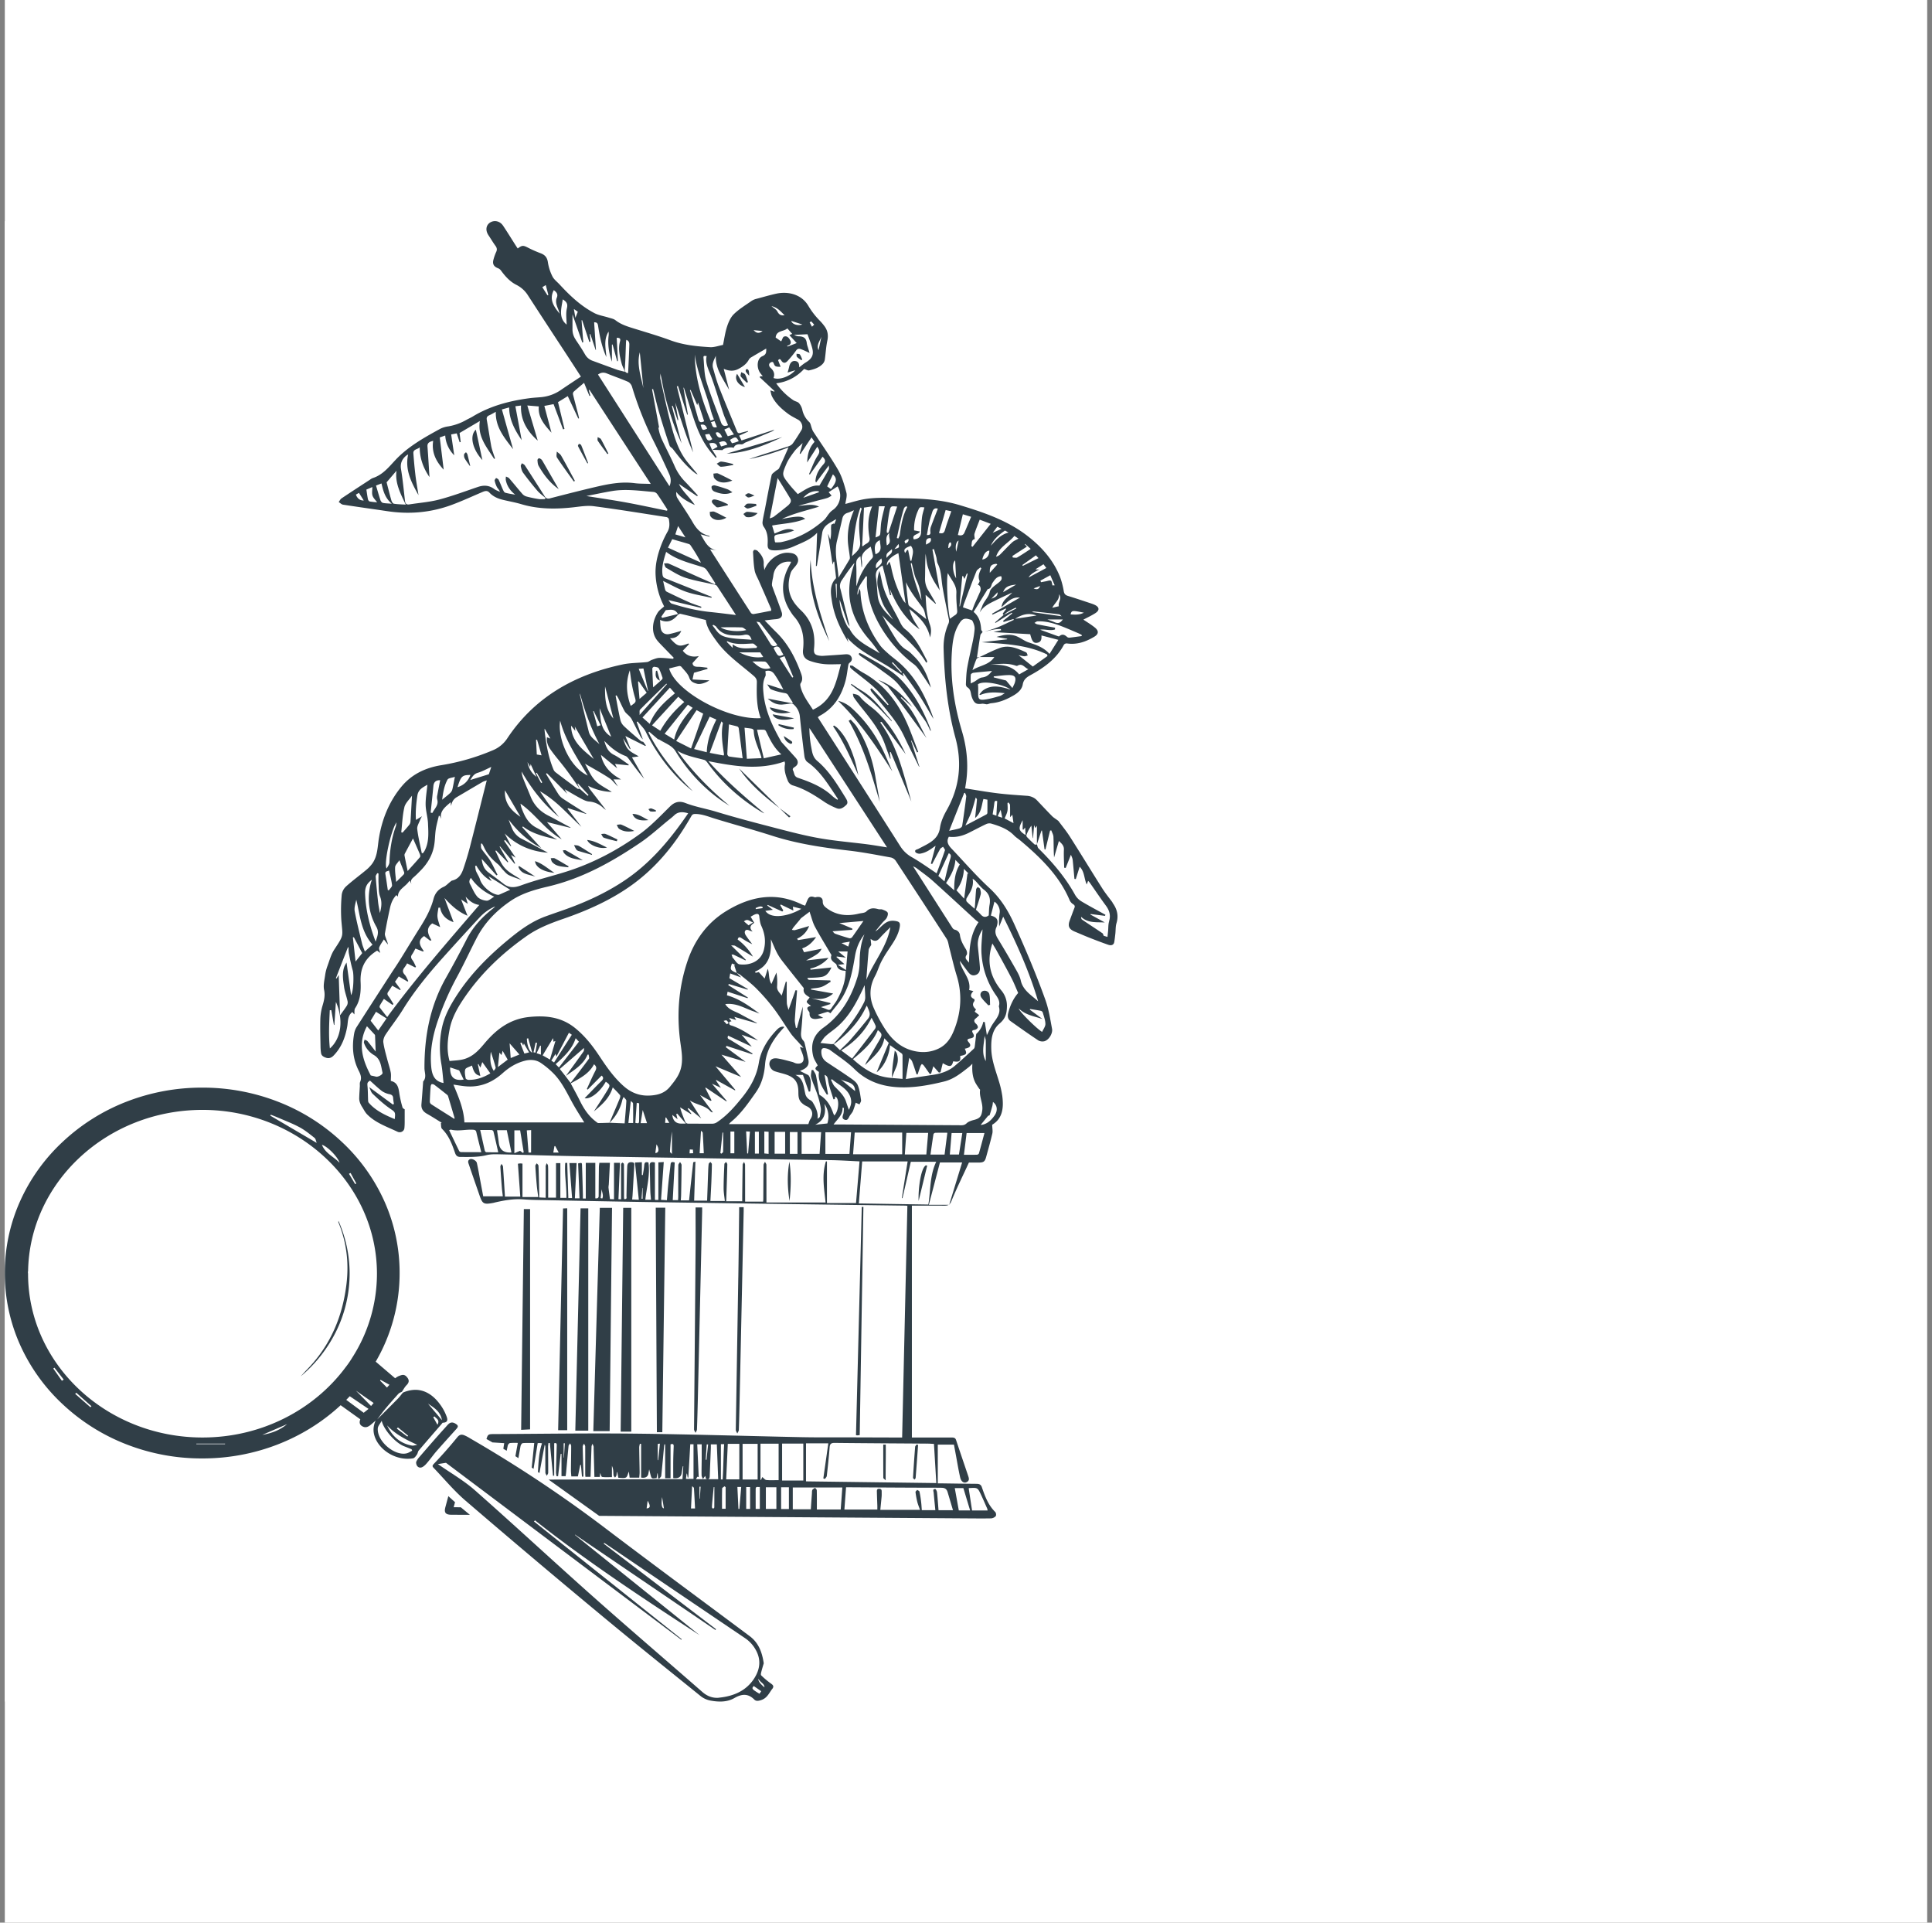
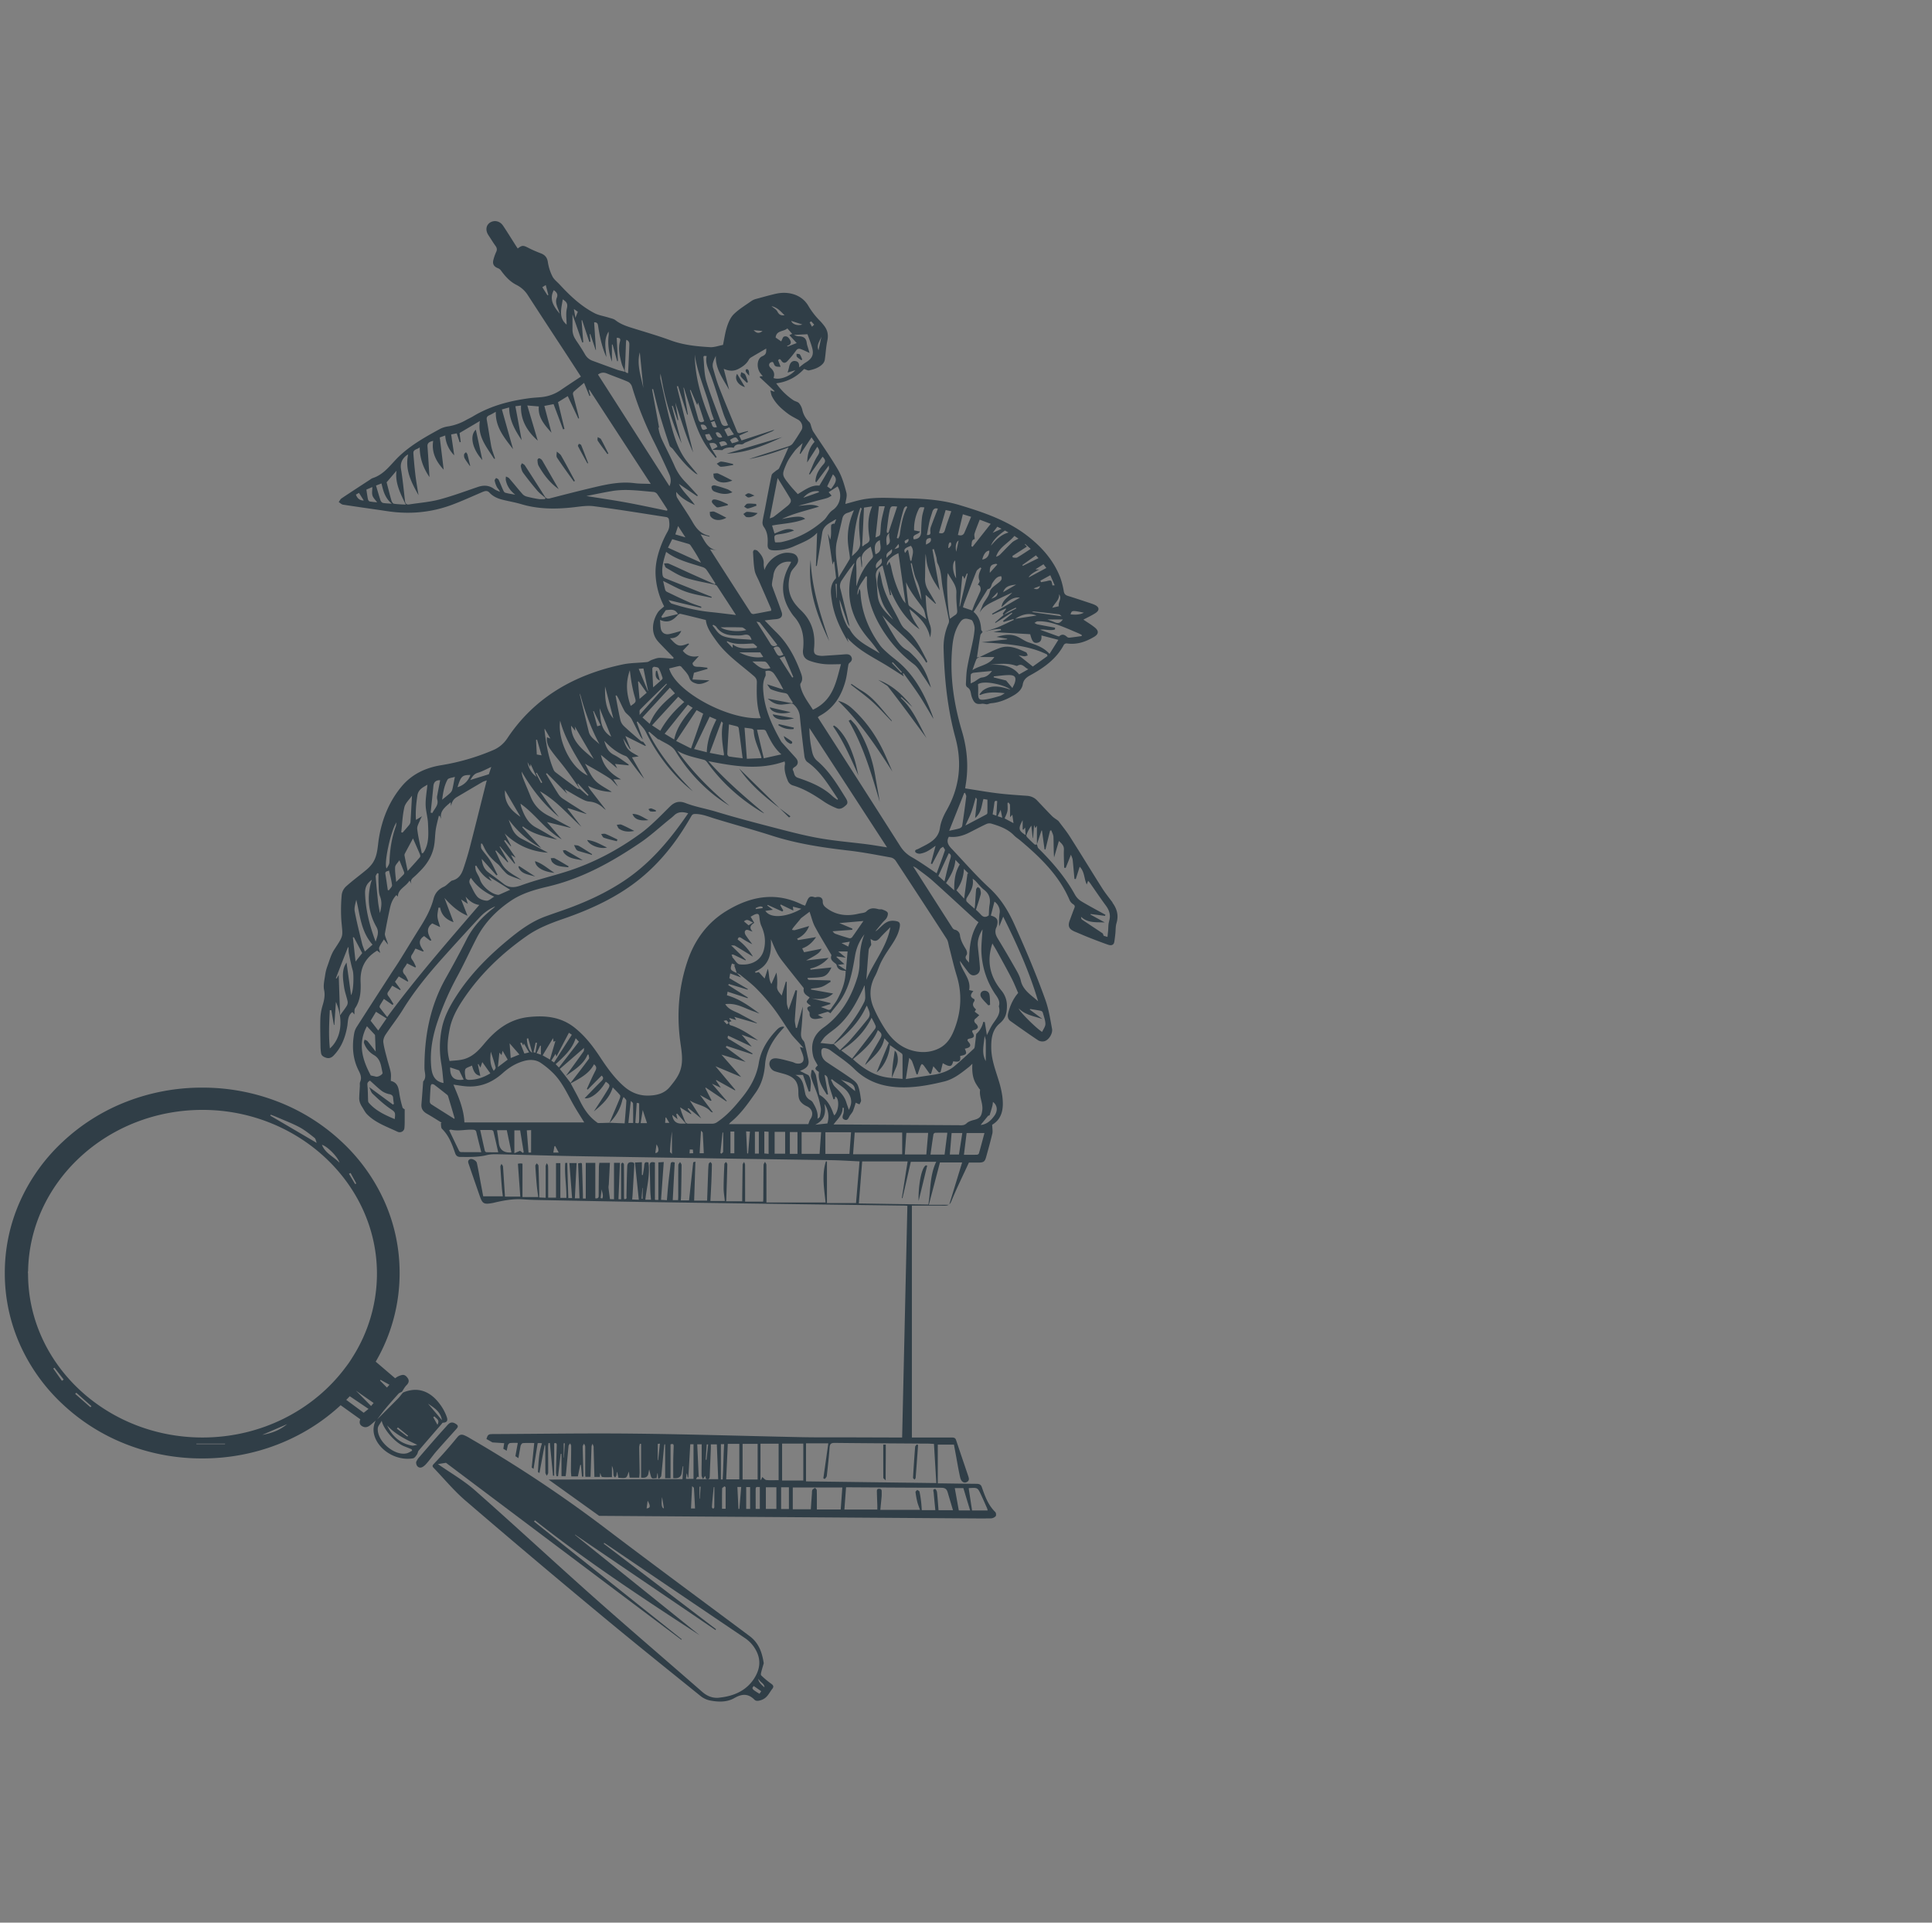
<svg xmlns="http://www.w3.org/2000/svg" width="201" height="200" fill="none">
  <rect width="100%" height="100%" fill="#808080" stroke="none" />
-   <path fill="#fff" d="M.5 0h200v200H.5z" />
  <g clip-path="url(#clip0_2002_1510)">
-     <path fill="#fff" d="M.5 23h164v154H.5z" />
-     <path d="M58.854 111.958l.034-.045-.044.033.01.015v-.003zm-11.656 44.829c.048-.177.093-.351.142-.522l-.696-.632c-.109.396-.216.794-.32 1.189-.137.522.04.744.612.746.653.005 1.302.005 1.952.008l-.952-.787-.736-.002h-.002z" fill="#303E47" />
    <path d="M115.752 93.884c-.366-.49-.754-.968-1.079-1.48-1.13-1.783-2.224-3.585-3.359-5.366-.355-.56-.782-1.08-1.183-1.619a.45.45 0 00-.084-.074c-.195-.148-.413-.274-.583-.44-.528-.537-1.044-1.088-1.562-1.636a1.498 1.498 0 00-.492-.35 1.626 1.626 0 00-.602-.139c-1.01-.074-2.021-.136-3.026-.26-1.117-.135-2.226-.336-3.371-.512.043-.289.079-.5.109-.715.241-1.77.068-3.521-.439-5.223-.818-2.751-1.25-5.536-1.041-8.391.079-1.045.223-2.06.87-2.98.351-.498.745-.334 1.133-.22.137.04.226.31.287.492.058.176.078.36.061.54-.036.377-.092.75-.168 1.121-.193.944-.429 1.878-.596 2.827-.099.56-.11 1.135-.137 1.702-.006.11.053.277.142.327.322.186.347.484.408.78.038.178.099.352.181.517.198.403.444.498.916.424.163-.024.34.033.513.055.147-.005.307-.098.475-.112.881-.074 1.652-.413 2.383-.846.44-.263.818-.623.897-1.109.078-.484.378-.734.781-.954 1.447-.79 2.745-1.725 3.504-3.184a.362.362 0 01.302-.129c1.056.157 1.975-.174 2.841-.687.469-.276.507-.605.088-.953-.396-.324-.845-.587-1.208-.835.371-.197.825-.405 1.239-.67.485-.312.432-.655-.112-.89-.142-.063-.289-.11-.436-.16-.759-.25-1.516-.508-2.283-.742-.261-.079-.391-.195-.444-.462a8.243 8.243 0 00-.371-1.457c-.703-1.819-1.985-3.256-3.566-4.444-2.031-1.523-4.446-2.35-6.893-3.084-1.863-.558-3.798-.687-5.737-.71-1.467-.02-2.942-.158-4.394.128-.615.122-1.211.313-1.767.458.043-.381.205-.81.106-1.18-.213-.813-.45-1.65-.87-2.377-.795-1.368-1.727-2.667-2.595-3.998a2.026 2.026 0 01-.147-.357c-.079-.205-.102-.465-.25-.608a2.412 2.412 0 01-.72-1.259 1.614 1.614 0 00-.353-.708c-.134-.152-.411-.183-.591-.31a6.82 6.82 0 01-1.775-1.752c1.211-.148 2.165-.703 2.9-1.492.233.074.39.176.52.148.533-.115 1.053-.284 1.429-.69a.851.851 0 00.206-.416c.096-.66.124-1.33.264-1.981.127-.596.03-1.111-.356-1.588a4.984 4.984 0 00-.363-.431 7.985 7.985 0 01-1.26-1.614c-.707-1.204-2.114-1.528-3.342-1.259-.69.153-1.392.36-2.087.544a1.55 1.55 0 00-.49.219c-.625.44-1.292.841-1.825 1.363-.348.339-.561.842-.714 1.307-.2.622-.284 1.275-.416 1.897-.47.089-.906.255-1.328.234-1.399-.079-2.787-.22-4.12-.708-1.196-.441-2.422-.801-3.64-1.178-.742-.229-1.483-.436-2.103-.92-.187-.148-.47-.195-.71-.272-.493-.157-1.031-.233-1.475-.464-1.427-.747-2.562-1.829-3.623-2.978-.256-.279-.589-.522-.749-.844a4.921 4.921 0 01-.47-1.461c-.068-.491-.291-.772-.766-.949a12.252 12.252 0 01-1.3-.574c-.503-.258-.62-.265-1.074.083a21.392 21.392 0 01-.244-.372c-.428-.67-.842-1.349-1.287-2.01-.312-.457-.848-.586-1.282-.354-.449.243-.57.755-.294 1.251.04.074.091.148.14.22.218.333.421.674.657.996.145.2.18.379.079.608a4.8 4.8 0 00-.305.867c-.107.434.079.699.51.856.122.055.224.14.297.248.432.587.912 1.13 1.597 1.476.493.25.904.624 1.188 1.077a1097.95 1097.95 0 003.768 5.771c.584.894 1.165 1.788 1.751 2.692-.71.472-1.406.925-2.084 1.39a4.286 4.286 0 01-2.041.746c-.401.038-.802.055-1.2.107-2.11.277-4.118.81-5.926 1.907-.218.131-.454.234-.678.36a5.687 5.687 0 01-1.88.67c-.298.04-.582.126-.846.26-1.676.915-3.344 1.852-4.643 3.237-.696.741-1.318 1.545-2.372 1.883-.094.04-.182.093-.264.155-.992.649-1.987 1.292-2.967 1.95-.13.086-.198.253-.297.384.15.093.29.248.45.272 1.55.24 3.104.453 4.655.684 2.285.338 4.514.133 6.664-.665 1.061-.394 2.09-.868 3.127-1.311.27-.115.534-.23.782.035.391.427.91.64 1.473.77.617.148 1.244.255 1.85.437 1.775.529 3.577.529 5.4.326.703-.078 1.437-.207 2.128-.116 2.53.33 5.052.743 7.575 1.134a.352.352 0 01.147.074.328.328 0 01.094.131c.079.446.112.88-.137 1.316-.292.517-.54 1.059-.739 1.614-.345.96-.566 1.94-.497 2.98a8.005 8.005 0 00.886 3.175c-.234.212-.488.377-.64.6-.513.77-.845 2.053-.02 3.016.137.163.289.315.436.468.404.417.807.834 1.214 1.249-.018.04-.036.08-.056.119-.472-.036-.947-.105-1.42-.098-.26 0-.525.117-.781.203-.178.06-.335.21-.513.231-.85.095-1.726.074-2.554.253-5.085 1.073-9.215 3.487-12.008 7.716a3.3 3.3 0 01-1.513 1.22 23.143 23.143 0 01-5.31 1.536c-1.72.274-3.138.984-4.187 2.262-1.277 1.554-1.992 3.364-2.317 5.292-.158.932-.12 1.907-.726 2.723a3.717 3.717 0 01-.612.631c-.688.573-1.417 1.104-2.08 1.703a1.434 1.434 0 00-.456.86 17.014 17.014 0 00-.046 2.594c.137 1.81.32 1.52-.731 3.12-.333.506-.493 1.118-.703 1.688a4.65 4.65 0 00-.25.989c-.07.503-.207 1.035-.106 1.516.124.587 0 1.097-.162 1.64a5.426 5.426 0 00-.229 1.393c-.025.972.005 1.947.02 2.922.005.208.023.413.056.618.04.281.267.4.523.486.313.105.572-.014.772-.219.84-.859 1.224-1.907 1.427-3.033.094-.524.015-1.103.53-1.506l.211.25c.025-.231-.025-.491.086-.655.561-.842.602-1.805.564-2.713-.064-1.435.452-2.5 1.719-3.269l.317.239c-.043-.215-.157-.42-.102-.567.112-.294.318-.558.488-.837l.419.534c-.023-.21-.112-.384-.173-.568-.063-.195-.167-.407-.137-.593.157-.89.335-1.776.53-2.658.107-.484.29-.947.66-1.326l.158.16c.005-.794.82-1.013 1.208-1.664l.239.396c-.193-.334-.053-.539.198-.753.27-.227.513-.484.759-.735.675-.693 1.148-1.499 1.34-2.42.127-.593.107-1.21.198-1.81.074-.48.211-.95.32-1.424l.104.024.137.312c-.18-.834.43-1.247.985-1.745.02.174.036.293.049.405.058-.405.233-.727.604-.944.891-.522 1.777-1.051 2.67-1.57.115-.067.252-.096.44-.165-.033.112-.046.155-.056.198-.538 2.133-1.064 4.27-1.615 6.4a31.932 31.932 0 01-.782 2.64c-.185.536-.487 1.031-1.157 1.184-.079.02-.147.095-.218.148-.214.167-.4.386-.64.496-.59.264-.922.686-1.077 1.268-.286 1.09-.835 2.07-1.442 3.03-.708 1.123-1.388 2.26-2.091 3.385-.295.474-.615.934-.917 1.404a1560.642 1560.642 0 00-3.551 5.511 1.84 1.84 0 00-.25.649c-.243 1.342-.162 2.651.475 3.9.188.367.328.729.145 1.146-.06.139-.025.313-.033.472-.025.425-.058.847-.066 1.271.005.164.04.327.102.482.058.147.134.288.223.419.157.25.287.525.493.734.87.889 2.066 1.29 3.175 1.817a.5.5 0 00.229.047.491.491 0 00.398-.207.442.442 0 00.08-.207c.045-.398.027-.801.032-1.202v-.767c-.04-.031-.195-.093-.223-.189a11.405 11.405 0 01-.323-1.392c-.088-.608-.157-1.204-.896-1.373 0-.31.043-.601-.01-.88-.084-.441-.233-.872-.348-1.308-.157-.603-.335-1.204-.421-1.814-.036-.258.079-.58.228-.806.582-.88 1.25-1.714 1.803-2.611 1.183-1.923 2.617-3.671 4.13-5.365a327.601 327.601 0 013.859-4.227 4.776 4.776 0 011.614-1.144c-.078.095-.17.183-.274.257-1.137.899-2.076 1.933-2.718 3.213a101.673 101.673 0 01-2.143 3.986c-1.653 2.935-2.232 6.086-2.221 9.366 0 .465.248.949-.127 1.383-.016.017-.01.048-.013.074-.056.768-.11 1.535-.175 2.3-.04.458.165.761.576.994.52.294 1.023.62 1.533.933l-.091.042c.038.201 0 .47.124.594.729.718 1.049 1.619 1.364 2.525.096.274.25.398.56.398.91 0 1.816.035 2.712-.189.368-.093.772-.1 1.158-.09 2.952.062 5.902.159 8.854.207 8.596.143 17.192.277 25.788.403.995.014 1.99.083 3 .129l-.365 4.338h-3.024v-4.331h-.111c-.447 1.418-.178 2.861-.03 4.267h-6.154c0-1.349 0-2.632-.005-3.914 0-.105-.097-.212-.148-.317-.05.109-.144.217-.147.324-.018 1.182-.02 2.367-.028 3.552 0 .093-.013.188-.018.267H77.52c0-1.307 0-2.563-.005-3.819 0-.103-.066-.205-.104-.31-.051.095-.145.191-.148.288-.022 1.099-.032 2.196-.045 3.292v.513h-1.67c.007-.131.015-.229.017-.324.036-1.173.079-2.344.102-3.514 0-.086-.084-.172-.127-.257-.061.073-.173.147-.178.219-.038.841-.079 1.68-.079 2.522 0 .443.084.887.127 1.328h-1.503c.036-.668.071-1.299.1-1.931.025-.632.048-1.271.055-1.907 0-.074-.104-.155-.157-.231-.061.073-.168.143-.178.219-.035.293-.046.586-.056.88-.035.972-.068 1.947-.104 2.932h-1.35c.045-1.354.086-2.682.132-4.062-.142.047-.226.059-.229.078-.147 1.316-.29 2.63-.431 3.957h-.861c.015-.219.033-.414.035-.607.02-1.028.041-2.048.046-3.073 0-.105-.104-.21-.157-.315-.064.107-.178.215-.18.324-.016 1.087-.008 2.174-.01 3.261 0 .129-.013.258-.018.384h-.554c.069-1.328.137-2.627.206-3.916-.28-.086-.404-.06-.43.185-.07.668-.167 1.333-.233 2.001-.06.567-.099 1.137-.15 1.735l-.611-.036.284-3.933-.561.036v3.907h-.294c-.02 0-.039-.026-.064-.046v-3.847c-.406-.105-.558-.007-.546.353.036.865.04 1.73.066 2.598.01.31.046.62.071.916h-.589c.145-1.309.51-2.575.323-3.867-.307-.095-.417.005-.437.284-.025.34-.096.679-.147 1.02l-.1-.007v-1.33l-.718.033c.138 1.321.27 2.586.401 3.871l-.695-.028c.018-.17.035-.301.043-.432.064-1.058.122-2.117.185-3.175.01-.186-.066-.246-.269-.265-.408-.038-.46.224-.47.479-.04 1.011-.058 2.02-.078 3.03 0 .158.079.358-.239.322-.007-.086-.017-.157-.017-.231 0-1.061 0-2.124-.006-3.187a.847.847 0 00-.015-.253c-.018-.052-.096-.088-.147-.129-.046.048-.112.091-.127.148a.954.954 0 00-.01.255v3.421l-.274-.012c.053-1.28.106-2.529.157-3.785h-.62v3.792l-.423-.016c-.051-.413-.107-.806-.15-1.209.003-.098.013-.196.03-.293.041-.751.08-1.504.117-2.274h-1.099c-.018.164-.043.307-.046.452a429.7 429.7 0 00-.025 3.002c0 .195-.116.275-.348.238v-3.685h-.992v3.707h-.3v-.382a408.88 408.88 0 00-.091-3.075c-.01-.277-.026-.274-.407-.195.049 1.201.097 2.414.148 3.63h-.485c.06-1.237.122-2.448.182-3.666h-.75c.093 1.237.187 2.434.278 3.642h-.39c-.039-1.235-.08-2.448-.112-3.661l-.211.007c-.091 1.208.147 2.417.124 3.635h-.632v-3.616h-.452v3.592h-.814v-2.379c0-.317.005-.636-.016-.953-.005-.086-.086-.167-.134-.253a2.1 2.1 0 00-.11.272.737.737 0 000 .183v3.14l-.67-.033v-.441c-.023-.954-.043-1.908-.078-2.856-.006-.089-.117-.172-.178-.255-.053.09-.157.183-.15.271.036.661.087 1.316.145 1.972.038.422.101.841.157 1.266h-1.64v-3.474c-.109-.012-.172-.021-.233-.021a2.717 2.717 0 00-.242.033l.247 3.419h-1.594c-.069-1.078-.13-2.1-.204-3.123-.007-.098-.104-.188-.157-.284-.04.098-.122.2-.117.293.043.744.1 1.488.158 2.229.022.284.066.568.099.856h-2.041a223.28 223.28 0 00-.26-1.383c-.129-.696-.248-1.392-.4-2.085-.059-.263-.523-.494-.729-.389-.282.148-.157.384-.091.586.36 1.059.73 2.113 1.094 3.166.312.906.436.975 1.462.782.05-.009.099-.028.15-.04.96-.22 1.924-.394 2.922-.322.47.033.937.055 1.406.064 4.174.081 8.347.169 12.52.231 8.597.127 17.192.246 25.788.356.087 0 .175.014.267.021l-.546 24.101h-.442l-4.74-.015c-1.769-.004-3.538.015-5.31-.021-5.786-.119-11.571-.305-17.36-.367-4.848-.055-9.702.024-14.554.045-.637 0-.682.01-.84.513l.62.355 1.228.079c-.03.195-.063.39-.094.581.12.069.234.138.348.208l.117-.549c.023-.1.142-.243.234-.252a5.88 5.88 0 01.807-.012l-.249 1.378c.112.073.218.14.312.205.074-.42.148-.84.224-1.259.023-.115.14-.293.228-.303.396-.033.795-.014 1.196-.014-.089.872-.175 1.716-.262 2.553l.19.136.43-2.672c.056-.003.132-.015.21-.012.08.002.148.016.24.026-.336.987-.359 1.988-.425 2.982l.158.112.545-2.93a.26.26 0 01.064.179c0 .904 0 1.805.01 2.708 0 .11.096.219.147.329.051-.105.143-.212.145-.317.005-.891-.008-1.783-.01-2.677 0-.136.023-.272.035-.408l.148-.009.327 3.409.124-.012v-3.369c.26-.073.27.07.265.253-.03.93-.056 1.857-.08 2.787.008.131.029.26.062.388h.157l.272-2.321h.084v2.312h.431c.02-.153.043-.293.056-.441.084-.901.157-1.8.249-2.701.01-.095.109-.181.165-.272.035.093.106.186.106.279 0 .844-.02 1.688-.025 2.529 0 .203.025.408.04.634h.684l.248-1.206.071.015.105 1.218.15-.01v-.376c-.026-.916-.06-1.834-.074-2.749 0-.1.091-.203.142-.305.04.1.117.2.12.298.007.953 0 1.907 0 2.856 0 .095.012.188.02.3h.535c.033-1.049.061-2.095.102-3.14 0-.1.07-.2.106-.302.038.1.079.2.11.302a.718.718 0 010 .148l.083 3.002h.564c.015-.155.025-.289.038-.408.063.141.109.396.2.41.318.05.65.021 1.02.021v-1.172c.077.157.123.329.136.5.017.169.01.343.04.513.013.074.097.136.147.205a.787.787 0 00.145-.208 1.88 1.88 0 00.036-.357h.045c.038.188.079.374.12.586.279 0 .578.074.782-.026.157-.074.195-.367.312-.613l.078.625h1.003c.015-.205.04-.401.038-.591-.012-.856-.033-1.71-.043-2.565.01-.124.036-.248.071-.367l.127.019v3.499c.442.073.695-.068.76-.424l.078-.429c.079.314.127.529.19.739.102.336.366.147.582.176.03-.186.055-.343.078-.501h.036c.015.167.028.332.04.499l.115.057c.078-.1.208-.193.218-.298.107-1.006.193-2.014.29-3.023.007-.086.025-.169.038-.255l.078.005v3.521h.559v-3.521c.251-.091.335-.014.327.202-.02.487-.038.975-.046 1.467-.007.619 0 1.239 0 1.84.515.063.805-.103.871-.501.04-.243.084-.486.125-.734l.05.005-.086 1.337h-2.196c-3.912.017-7.821.038-11.733.048 2 1.43 4.358 3.123 5.262 3.771l38.121.262c.886.005 1.769.017 2.655 0a.73.73 0 00.48-.233c.068-.089.04-.341-.049-.429-.748-.735-1.076-1.66-1.396-2.589-.094-.277-.282-.341-.561-.344-1.173-.009-2.343-.028-3.513-.045h-.508v-4.033h1.68l.173.927c.158.83.287 1.662.475 2.484.096.424.371.608.624.513.417-.163.275-.47.183-.749-.411-1.221-.83-2.439-1.236-3.662-.079-.224-.234-.252-.45-.252-.949.004-1.898 0-2.848 0H94.87v-24.12c1.094 0 2.209-.007 3.326.005.21 0 .373-.01.505-.091h-2.067l1.155-4.405h2.308l-1.333 4.357a.812.812 0 00.213-.326c.551-1.349 1.201-2.663 1.826-4.019h.995c.528 0 .665-.096.794-.57.224-.815.457-1.628.648-2.451.058-.255-.005-.536-.015-.915 1.101-.651 1.205-1.793 1.051-2.992a10.402 10.402 0 00-.396-1.673c-.323-1.056-.719-2.093-.749-3.207-.028-.975.058-1.973.858-2.65.617-.52.754-1.035.769-1.769a2.469 2.469 0 00-.607-1.709c-1.178-1.457-1.513-3.05-.906-4.856.18.305.35.574.5.85.505.923 1.016 1.841 1.498 2.773.251.484.447.992.685 1.528-.49.553-.84 1.29-1.038 2.091-.079.307-.056.624.244.837.954.677 1.909 1.354 2.884 2.002a.854.854 0 00.317.105.943.943 0 00.335-.019c.47-.148.868-.818.782-1.287-.19-1.016-.34-2.027-.698-3.026-.95-2.65-2.049-5.24-3.207-7.811-.647-1.438-1.426-2.72-2.632-3.831-1.389-1.28-2.617-2.713-3.92-4.079-.343-.36-.566-.734-.279-1.233.76.091 1.46-.097 2.127-.436.584-.293 1.161-.603 1.752-.88a.793.793 0 01.508-.061c.883.262 1.744.565 2.394 1.237.198.207.457.362.678.55 2.107 1.774 4.046 3.667 5.11 6.196.076.165.2.308.36.41.181.115.203.22.132.393-.167.423-.32.852-.479 1.276-.234.622-.084.934.545 1.194.488.2.968.415 1.46.608.658.26 1.318.513 1.988.746.35.122.581.007.632-.276.051-.284.081-.58.114-.87.041-.368.015-.744.117-1.09.241-.794.068-1.492-.424-2.148l.023-.007zM56.959 30.72l-.538-.844.358-.224.27 1.028-.092.043.002-.003zm.653-.536c.282.195.47.415.317.784-.17.415-.015.813.145 1.202.053.13.094.27.162.467-.642-.763-1.124-1.495-.622-2.453h-.002zm1.37 1.878c-.136.556-.032 1.164-.032 1.705-.871-.72-.546-1.669-.401-2.627.37.238.55.443.431.922h.003zm-24.662 77c-.148-1.33-.069-2.653-.01-3.976l.157-.012.27 1.54h.05l.16-2.396c.822 1.886.553 3.805-.63 4.847l.003-.003zm2.203-5.545c-.152-1.099-.302-2.195-.47-3.39a3.61 3.61 0 00-.223.406c-.264.708-.13 1.43-.033 2.138.069.503.26.989.366 1.49a.679.679 0 01-.079.455c-.19.313-.421.603-.703.997-.048-1.45-.097-2.837-.142-4.196l-.219.367-.078-.026c.416-1.075.835-2.148 1.256-3.22l.059.007c.012.212 0 .431.04.638.12.594.234 1.192.404 1.776.122.427.094 2.141-.18 2.561l.002-.003zm.47-3.492a1883 1883 0 01-.28-2.515l.102-.017.869 1.652-.694.88h.003zm.965-1.047c-.11-.305-.226-.56-.29-.824-.269-1.116-.556-2.23-.764-3.354-.071-.387.074-.806.163-1.204.396 1.604.47 3.29 1.69 4.667l-.8.715zm1.12-1.027c-.638-1.702-1.04-3.313-1.095-5.004-.02-.612.17-1.058.71-1.43-.045.131-.088.238-.116.348-.404 1.576-.233 3.109.571 4.532.323.567.114.982-.068 1.554h-.003zm.443-2.977c-.073-.434-.147-.782-.185-1.135a82.953 82.953 0 01-.251-2.653c-.008-.117.106-.241.162-.36l.132.04c0 .35-.015.701.005 1.05.028.445-.005.92.153 1.33.218.567.16 1.089-.013 1.728h-.003zm2.547-11c.104-.44.52-.805.794-1.206-.053.942-.096 1.838-.157 2.732a.626.626 0 01-.145.322c-.216.27-.45.527-.678.787l-.137-.031c.1-.868.125-1.752.325-2.601l-.002-.002zm-.825 1.56c-.028.195-.026.319-.064.426-.439 1.211-.617 2.458-.662 3.731-.008.226-.17.448-.303.656-.291-.57.442-3.912 1.031-4.811l-.002-.002zm-.792 7.082l-.105-.024c-.083-.553-.157-1.108-.25-1.661-.062-.339.228-.275.377-.38.115.532.26 1.028.313 1.529.015.171-.216.357-.333.538l-.002-.002zm1.546-1.654c-.229.243-.47.474-.782.78-.049-.58-.137-1.064-.107-1.54.015-.23.264-.442.442-.718.193.476.353.863.497 1.251a.271.271 0 01-.048.229l-.002-.002zm1.678-1.779c-.386.453-.79.892-1.265 1.421-.127-.613-.233-1.108-.324-1.604a.337.337 0 01.035-.21c.282-.532.569-1.06.845-1.574.242.549.493 1.107.729 1.672.038.088.038.233-.015.298l-.005-.003zm.452-.608a1.74 1.74 0 01-.127.177l-.12-.007c-.165-.835-.376-1.667-.472-2.506-.035-.31.19-.646.305-.965.056-.127.122-.248.193-.367l-.632.383c-.059-.898.027-1.709.147-2.529.094-.643.576-.86 1.046-1.132-.069.708-.196 1.392-.186 2.078.01.651.221 1.3.247 1.95.04.99.132 2-.399 2.925l-.002-.007zm1.368-5.862a.994.994 0 00-.01.442c.18.598-.285.96-.503 1.413l-.178-.038c.097-.918.196-1.833.285-2.756.04-.429.271-.632.703-.612-.097.517-.203 1.034-.295 1.554l-.002-.003zm1.569-.617a.761.761 0 01-.206.372c-.244.231-.518.44-.858.72.104-.782.218-1.473.561-2.093.094-.17.49-.19.764-.286-.096.481-.165.889-.259 1.287h-.002zm15.59 42.573l-.166-.043.11-.927c.028.327.215.665.058.973l-.002-.003zm4.203.026h-.111l.084-1.125h.028v1.125zm-8.187 26.933h-.028v-1.492h.122l-.094 1.492zm9.802.26h-.046c0-.563 0-1.125.008-1.688.074-.012.147-.021.22-.026-.063.608-.12 1.161-.182 1.716v-.002zm-1.2 5.018c.035-.272.073-.534.106-.799.32.553.287.773-.107.801v-.002zm1.606-1.187c.074.438.13.798.193 1.182-.228-.014-.292-.407-.19-1.177v-.005h-.003zm30.48-91.728c-.184.117-.351.252-.519.374-.233-.768-.416-4.043-.228-4.749.355.701.924 1.247.888 2.062-.027.606.03 1.219.084 1.824.02.224-.033.367-.223.489h-.003zm-.704-7.004c.005-.12.02-.238.04-.358a.55.55 0 01.117-.207c.01-.012.122.014.125.033.018.09.04.196.007.275-.048.104-.144.19-.22.283l-.066-.026h-.003zm1.214 6.086l-.051-.005.294-3.135.092-.004c.04.095.078.188.129.293.086-.196.173-.384.256-.572l.084.028c-.269 1.135-.535 2.267-.804 3.4v-.005zm.322.105c.018-.11.046-.217.079-.322.434-1.147.86-2.296 1.317-3.433.064-.16.267-.267.404-.4l.106.093c-.198.415-.39.82-.19 1.294.043.103-.112.281-.175.425.244.026.376.39.236.715-.18.417-.376.83-.556 1.246-.101.234-.183.477-.272.706l-.949-.322v-.002zm1.406 5.375c.041-.095.211-.14.323-.207h1.528c-.546.849-1.543.87-2.275 1.361.143-.405.262-.786.419-1.151h.003l.002-.003zm-.226 2.353c-.091.053-.187.093-.38.186 0-.36-.021-.641.012-.92.008-.074.175-.176.277-.188.64-.074 1.285-.129 1.927-.189-.274.363-.554.625-1.031.677-.287.034-.538.286-.81.437h.003l.002-.003zm.61 1.388c.812-.346 1.67-.28 2.559-.186-.176.1-.341.236-.533.293-.503.148-1.016.298-1.534.367-.596.081-.703-.043-.708-.615 0-.172.008-.34.005-.513 0-.154-.013-.31-.023-.464.653-.456 2.841.093 3.379.555-.952-.288-1.909-.567-2.82.06-.163.112-.277.293-.414.44l.086.063h.003zm3.61-1.307c-.054.172-.148.332-.264.584l-.655-.782-1.287-.326.005-.105c.53-.05 1.061-.133 1.591-.136.602 0 .767.231.605.768l.005-.003zm.439-.832c-.774-.97-1.884-1.039-3.034-1.003.871-.084 1.734-.205 2.584.06.084.025.206.08.259.047.531-.317.724.184 1.148.353l-.96.543h.003zm3.158-2.133c-.612-.696-1.394-.937-2.178-1.2-.409-.135-.757-.416-1.153-.595-.723-.33-1.454-.181-2.186.028l1.112.193-.005.055-2.637.305c2.335.172 4.668.236 6.793 1.269l.043.166-1.526 1.092-1.482-1.182c.188.05.381.086.576.112.125.01.254-.05.381-.079-.058-.114-.084-.288-.18-.331-.869-.393-1.76-.806-2.745-.446-.718.262-1.396.622-2.089.94l-.271.035c.116-.787.223-1.547.355-2.307.02-.12.157-.224.233-.337-.053-.088-.142-.171-.149-.26-.051-.67-.17-1.31-.79-1.828l1.465-2.365c.406-.062.348-.44.51-.665.226-.312.417-.66.896-.684.127.293-.005.456-.241.646-.36.293-.863.606-.947.98-.132.591-.606.963-.787 1.495-.071.212-.19.407-.246.64.343-.617.957-.907 1.561-1.205a39.277 39.277 0 011.81-.849c-.401.46-1.03.76-1.114 1.511.586-.498 1.046-1.084 1.914-.994l-2.904 1.683.058.09 1.369-.638.048.05c-.119.16-.244.317-.353.484-.015.021.051.09.086.138l-.893.773.053.052 1.681-1.06.06.078-.967.777.081.105 1.003-.3.041.088c-.538.25-1.066.52-1.615.746-.469.19-.957.329-1.434.489.556-.148 1.112-.303 1.696-.284l.03.129-.789.19 3.818.22c.185.734.345.939.695.896.44-.055.501-.367.475-.768l1.759.458-.924 1.469.003-.005zm-6.992-9.82c.13-.569.417-.929.734-.917-.007.522-.277.856-.734.918zm1.458.442l.101.08-.777.861c-.02-.708.122-.872.673-.937l.003-.004zm-.523 3.647l.652-.682c.033.48-.36.541-.655.684l.003-.002zm1.233-.694c.199-.522.513-.703 1.354-.784l-1.354.784zm3.478 2.432l-2.226.343c.685-.446 1.406-.667 2.224-.34l.002-.003zm-3.389-.074c.346-.35.79-.541 1.226-.746l.054.086-1.28.658v.002zm8.309-.22c-.482.246-.926.208-1.383.177.117-.424.16-.43 1.383-.179v.003zm-.558 2.144c.114.047.223.11.335.167v.121c-.414.055-.83.115-1.244.162a.38.38 0 01-.259-.057c-.261-.24-.515-.374-.838-.081-.028.026-.139-.014-.208-.04-.624-.225-1.244-.451-1.769-.642.416-.102.997.143 1.536-.028l.012-.186c-.614-.115-1.228-.227-1.843-.35-.106-.022-.203-.096-.304-.149.106-.057.21-.16.319-.164.861-.033 1.666.195 2.45.491.61.231 1.209.498 1.81.753l.003.003zm-2.564-1.185c-.104-.048-.213-.086-.323-.126-.094-.036-.187-.07-.352-.13h1.612c-.297.404-.496.456-.937.254v.002zm.815-.587l-3.12-.44c.104-.024.185-.067.261-.06.861.093 1.724.188 2.585.298.086.007.162.114.271.2l.003.002zm-2.915-2.903l.665-.246c-.109.339-.34.406-.665.246zm2.61 1.86l-.673.157c.259-.506.764-.823.704-1.404.332.443-.117.817-.028 1.244l-.003.002zm-.419-2.18l-.233.013c-.059-.194-.061-.434-.168-.49-.129-.064-.35.032-.531.063-.162.028-.324.062-.489.093l-.072-.16 1.034-.567c.172.398.309.71.457 1.05l.002-.002zm-.876-1.8l-1.833.983c.097-.24.462-.513 1.095-.82a1.703 1.703 0 00-.188-.01.268.268 0 01-.183-.03l.817-.513.295.39h-.003zm-.815-1.027l-1.624.806-.056-.086 1.414-1.008.269.288h-.003zm-1.383-1.475l.576.517c-.485.312-.932.62-1.401.89-.112.064-.302.009-.457.009l-.048-.162 1.513-.978-.226-.24.043-.036zm-1.125-.837l.427.281c-.239.138-.485.234-.658.396-.429.398-.822.832-1.239 1.247a.957.957 0 01-.431.24c.302-.986 1.282-1.408 1.904-2.162l-.003-.002zm-1.777-.954l.447.217-.922.417.475-.631v-.003zm.797.396l.376.208c-.85.228-1.328.812-1.838 1.363.289-.663.825-1.128 1.462-1.566v-.005zm-3.14.892c-.01-.208-.074-.408-.023-.575.15-.477.345-.939.538-1.447l1.145.434-1.888 2.391-.132-.081c.086-.274-.036-.641.36-.722zm-1.239-2.584l.861.264a95.864 95.864 0 01-.698 1.65c-.107.248-.305.35-.678.238l.515-2.152zm-.441 2.739l-.247 1.158c-.124-.577-.012-1.046.247-1.158zm-.358 2.066c.032.66.066 1.26.099 1.86-.376-.622-.437-1.621-.097-1.86h-.002zm-.99-5.242l.588.124c-.223.651-.467 1.283-.652 1.929-.089.312-.223.44-.63.326.234-.793.46-1.575.693-2.379zm-1.681 1.18c.079-.331.193-.655.292-.982.094-.314.294-.446.576-.338-.254.66-.508 1.29-.736 1.926a1.214 1.214 0 00-.036.505c.023.22-.058.322-.368.305.092-.474.165-.948.272-1.416zm.117 1.738c.142.398-.173.513-.483.677.005-.353-.045-.686.483-.677zm-1.1-.686l-.619-.117a4.648 4.648 0 01.401-2.04c.183-.404.175-.406.67-.349-.084.341-.205.675-.246 1.018-.06.505-.079 1.016-.091 1.526-.016.474-.244.746-.772.774-.213-.536.45-.448.66-.812h-.003zm.287 7.957c.211.293.234.706.366 1.159-.64-.496-1.19-.916-1.734-1.345a.36.36 0 01-.135-.212 34.28 34.28 0 01-.243-2.291c.431.99 1.122 1.819 1.749 2.689h-.003zm-1.254-4.644l.097-.021c.162.593.243 1.225.51 1.776.325.67.444 1.356.508 2.071-.475-1.251-.914-2.51-1.115-3.828v.002zm.079-.284l-.12.015-.233-1.118-.099-.007c-.071.104-.142.21-.21.314-.183-.338-.087-.505.598-.743.407.507.12 1.025.061 1.537l.003.002zm-1.363-.772c.24 1.705.487 3.423.743 5.216-.124-.167-.246-.293-.322-.441a12.174 12.174 0 01-1.188-3.392 4.585 4.585 0 00-.17-.508l-.244.398c-.12-.386.399-.937 1.178-1.275l.003.002zm-1.216.503c-.155-.546.269-.627.533-.93.122.52-.37.575-.536.928l.003.002zm.807-.932l.421-.532c.092.384.087.391-.424.532h.003zm1.142-.57c-.144-.276-.142-.279.3-.49.07.196-.03.36-.302.488l.002.002zm-.144-3.685c.028-.086.15-.148.228-.215l.1.098c-.476.913-.638 1.895-.775 2.887-.018.131-.097.255-.15.381l-.157-.043c.147-.672.289-1.346.446-2.016.087-.37.188-.734.305-1.094l.003.002zm-1.524.374c.122-.613.158-.608.805-.541-.302.91-.599 1.807-.898 2.703-.006.02-.072.022-.148.043a.727.727 0 01-.04-.22c.083-.662.152-1.33.279-1.985h.002zm0 2.21c-.154.472.335.944-.269 1.285-.106-.734-.06-1.03.27-1.287v.002zM91.44 52.66h.612c-.122.513-.261 1.016-.35 1.526-.069.384-.074.777-.107 1.166-.03.367-.028.367-.508.555.125-1.108.239-2.172.356-3.247h-.003zm-.279 6.458c-.162-.493.223-.717.53-1.032.13.439.061.56-.528 1.032h-.002zm.383-2.93c-.002.537.338 1.154-.457 1.466-.177-.827-.05-1.258.46-1.466h-.003zm-.822 1.898a6.864 6.864 0 00-1.59 2.815c-.004.017-.032.026-.04.034 0-.735.028-1.471-.013-2.206-.02-.367.051-.645.44-.865.038.389.078.756.114 1.123h.04c0-.212.033-.431-.005-.637-.14-.734.35-1.108.92-1.487.083.329.174.63.233.937a.375.375 0 01-.097.286h-.002zm-3.293 3.168a1.048 1.048 0 01-.025-.47c.028-.157.089-.305.183-.438.41-.6.812-1.206 1.294-1.779a.56.56 0 01-.015.13c-1.03 2.872-.497 5.465 1.546 7.804.404.462.76.965 1.117 1.466-1.183-.744-2.544-1.292-3.176-2.62-.023 0-.058.007-.066-.005-.45-.565-.972-2.274-.926-2.95.259.771.528 1.591.812 2.41.046.13.147.245.22.366-.319-1.304-.636-2.608-.959-3.914h-.005zm2.455-8.45l.85-.13c-.482 1.107-.454 2.2-.271 3.288.094.553-.457.567-.67.858l-.097-.024c.064-1.313.127-2.627.19-3.99l-.002-.003zm-.233.107c-.407 1.146-.26 2.329-.163 3.487.058.696-.358.997-.855 1.461.228-1.752.279-3.42.888-5.06.099.085.135.104.13.112zm-1.432.422c.182-.05.35-.143.624-.256-.48 1.1-.693 2.148-.634 3.233.028.508.132 1.013.192 1.52.016.118.036.258-.017.351-.37.634-.762 1.261-1.153 1.907-.06-1.268-.47-2.534-.15-3.838.188-.758.374-1.516.546-2.279.069-.329.241-.54.592-.636v-.002zm-1.166 7.401v1.452h-.035l-.086-1.45h.121v-.002zm-.429-7.669a1.685 1.685 0 00-.352.334c-.196.236-.34.517-.57.718-1.248 1.099-2.688 1.9-4.373 2.264-.221.048-.457.031-.65.043-.043-.054-.056-.062-.058-.074-.12-.705-.107-.7.644-.805a5.948 5.948 0 001.35-.36c-.347-.198-.702-.172-1.032-.074-.33.098-.668.255-1.003.388l-.254-.83c1.137-.218 2.33-.233 3.442-.698-.365-.31-.842-.293-2.421.017 1.218-.596 2.561-.875 3.863-1.285-.71-.34-1.434-.11-2.157-.086.672-.183 1.342-.367 2.015-.548.335-.09.678-.164 1.008-.27.157-.05.297-.157.442-.24l-.307-.358.926-.603c.526.827.272 1.95-.518 2.47l.005-.002zm-6.54.859c.28-1.43.542-2.773.818-4.198l.175.281c.384.617.772 1.233 1.14 1.857a.456.456 0 01.036.379 1.197 1.197 0 01-.338.393c-.47.382-.942.754-1.419 1.12-.081.065-.2.087-.409.17l-.002-.002zm3.489-2.143c.442-.525 1.02-.756 1.594-.68l.04.1-1.634.58zm2.874-.909l-.391-.276.596-1.252c.46.422.412.758-.205 1.53v-.002zM83.51 46.07l-.312 1.11.079.041 1.152-1.726.317.468c-.581.612-.743 1.349-.771 2.143l1.05-1.636c.219.308.313.527.051.918-.39.587-.611 1.278-.906 1.926l.091.043 1.318-1.85c.241.248.386.458.102.777-.404.451-.734.95-.82 1.555-.01.06-.023.119-.028.181.017.06.04.12.068.176l1.328-1.778c0 .174.046.322-.008.42-.3.548-.624 1.084-.974 1.678-.82-.09-1.476.429-2.25.884-.29-.326-.601-.646-.873-.992-.782-.991-.8-1.005-.312-2.143.205-.479.533-.917.853-1.342.226-.293.53-.534.848-.843l-.003-.01zm1.95-11.054c-.1.47-.2.942-.302 1.411-.247-.543.147-.97.302-1.411zm-1.056-1.585l.302.34-.229.215-.246-.453.17-.105.003.003zm-.932.322c-.457.166-1.043-.008-1.153-.372l1.153.372zm-1.054.977l-.294.129.761.827-.929.362-.078-.074c.386-.097.477-.314.32-.603-.13-.236-.323-.465-.632-.357-.127.045-.176.283-.295.498l-.574-.398c.066-.77.84-.594 1.216-.954l.505.57zm-.797-1.933c-.419.047-.586-.096-.756-.41-.11-.205-.368-.337-.602-.54.632.132.97.566 1.36.945v.005h-.002zm-1.467 4.927c.15-.09.264-.131.348.093.12.312.195.336.71.338l-.26-.684c.07-.052.156-.24.332.038.177.28.406.3.632.058.327-.344.627-.71.901-1.095.142-.202.305-.223.487-.16.295.103.574.249.922.401-.069-.226-.13-.417-.185-.61a2.224 2.224 0 01-.102-.381c-.056-.53-.3-.735-.868-.74a.968.968 0 01-.45-.147l1.387-.067c.157.446.36.932.492 1.438.188.708-.023 1.106-.685 1.506-.226.136-.422.312-.67.5.012-.354-.051-.633-.457-.662-.3-.021-.508.22-.59.617-.038.189-.098.372-.157.587l.795-.24c-.569.669-1.676 1.043-2.265.805.156-.38.059-.728-.292-1.044-.208-.186-.218-.437-.025-.556v.005zm-.82-3.292c-.409.329-.678.184-.93-.088l.93.088zm-5.816 2.613c-.17.76.208 1.406.462 2.095.47 1.275.843 2.582 1.272 3.87.14.414.33.814.497 1.22-.383.164-.606.074-.74-.303-.504-1.411-1.087-2.801-1.514-4.232-.233-.774-.226-1.613-.3-2.42-.025-.269.016-.27.323-.235v.005zm2.198 8.336l-.358-.694.51-.233.49.739-.642.188zm1.14.512c-.12.043-.233.091-.353.127-.119.036-.22.057-.353.088l-.205-.35c.584-.36.64-.353.911.128v.007zm-3.054-.758l.305.542c-.419.29-.581.147-.744-.482l.44-.06zm-.906-.941c.333-.092.555.043.665.405-.475.196-.492.186-.67-.408h.005v.003zm1.051-.267l.39-.129.25.632c-.59.152-.442-.317-.643-.508h.006l-.003.005zm.703 2.553l-.571.322-.29-.677c.41-.11.724-.058.854.353h.005l.002.002zm-.185-1.466c.245-.134.468.02.668.462-.324.13-.548-.023-.673-.462h.005zm1.203 1.24l-.647.188-.203-.425c.35-.13.655-.25.845.236h.005zM74 42.847c.066.26.178.51.274.79l-.355.121c-.937-2.243-1.607-4.489-1.64-6.865.294 2.052 1.218 3.95 1.713 5.952h.005l.003.002zm-2.148-2.283c.22.512.444 1.02.686 1.573l.086-.267.634 1.95c-.335.176-.517.117-.616-.243-.275-1.001-.574-1.995-.864-2.992l.077-.021h-.003zm-5.288-3.898c.122 1.206.246 2.458.37 3.707-.256-1.242-.71-2.467-.375-3.707h.005zm-1.554 1.64c.061-.896.08-1.795.117-2.694 0-.069.018-.138.033-.262.325.124.317.372.312.577-.03.954-.078 1.907-.127 2.882-.279-.014-.365-.186-.34-.503h.005zm-4.897-5.88l-.251.638-.157-.92.406.283.002-.002zm-.195 2.938a1.845 1.845 0 01-.358-1.099V32.7l1.02 2.932.102-.033c-.058-.76-.12-1.52-.178-2.281l.059-.015.749 2.265.121-.029-.083-.774.063-.017.556 1.662.033-.012-.19-2.868c.312-.014.375.124.413.372.166 1.106.397 2.2.859 3.24-.046-.87-.323-1.746.228-2.647.015.12.02.239.015.358-.127.946.02 1.864.335 2.768v-1.779l.069-.007.477 1.74.079-.014-.127-2.42c.33-.01.419.093.348.355-.221.785-.036 1.552.162 2.31.071.27.21.523.356.875-.358-.095-.597-.143-.823-.219-.848-.303-1.693-.617-2.538-.927a1.453 1.453 0 01-.795-.66 21.585 21.585 0 00-.965-1.512h.005l.008.002zM37.034 51.447l.312-.177.5.794c-.394.005-.668-.2-.82-.617h.01-.002zm1.424.715c-.079-.017-.16-.148-.178-.234-.066-.319-.107-.643-.162-1l.619-.265c0 .329-.064.629.018.891.078.248.307.456.48.696a7.813 7.813 0 01-.785-.088h.01-.002zm1.373.148c-.101-.022-.213-.165-.249-.274-.165-.496-.304-1.002-.462-1.528l.569-.22c.178.76.353 1.507 1.076 2.11-.393-.031-.675-.031-.941-.088h.01-.003zm1.137.083c-.106-.019-.215-.219-.253-.352-.183-.644-.343-1.295-.493-1.87l1.028-1.203c-.167 1.26.399 2.35.965 3.525-.477-.03-.873-.033-1.26-.1h.014zm16.278-.555c-.269.069-.434.021-.576-.205-.683-1.08-1.37-2.155-2.067-3.228-.063-.095-.2-.148-.304-.22-.043.106-.137.22-.117.31.05.237.104.494.244.687.47.64.967 1.264 1.482 1.867.242.281.561.503.846.75l-.066.12c-.214 0-.434.029-.643-.005a11.885 11.885 0 01-1.29-.272.913.913 0 01-.428-.286c-.462-.526-.896-1.075-1.356-1.604-.078-.088-.218-.124-.33-.184a1.53 1.53 0 00-.023.341c.112.627.452 1.128.988 1.552-.35-.067-.703-.112-1.046-.21-.104-.03-.18-.195-.234-.312-.157-.346-.289-.703-.457-1.046-.038-.08-.17-.117-.258-.174-.054.09-.163.193-.148.271.046.234.125.46.234.673.086.157.24.28.317.5-.203-.097-.431-.167-.607-.3-.538-.4-1.099-.413-1.718-.2-1.328.453-2.65.946-4.009 1.304-1.005.264-2.064.338-3.1.503-.307.047-.413-.096-.444-.358-.13-1.099-.233-2.21-.414-3.304-.096-.587.087-1.027.529-1.407.068-.047.14-.09.213-.128-.356 1.604.342 2.922 1.076 4.233-.106-.684-.233-1.365-.317-2.052a49.793 49.793 0 01-.216-2.298c-.033-.441.444-.396.66-.63 0 1.202.411 2.225 1.015 3.102-.066-1.018-.126-2.098-.208-3.178-.03-.381.206-.5.592-.59-.18 1.172.274 2.118 1.094 2.996-.137-1.135-.272-2.224-.409-3.35l.569-.205c.046.77.378 1.5.937 2.062l-.32-2.171.581-.112c.107.321.206.624.305.927l.106-.026c-.038-.31-.078-.62-.116-.94l2.11-1.246c-.26 1.62.725 2.739 1.482 3.935l.101-.03c-.07-.208-.147-.413-.21-.62a5.17 5.17 0 01-.19-.67c-.16-.913-.303-1.829-.463-2.742-.04-.226.026-.367.249-.462.208-.09.401-.212.69-.367-.053 1.604.907 2.722 1.798 3.886-.391-1.376-.772-2.737-1.165-4.134l.754-.208c.012 1.314.614 2.382 1.304 3.402-.213-1.153-.431-2.322-.655-3.525l.587-.074c-.066 1.532.665 2.703 1.741 3.65l-1.086-3.657 1.196.1c-.104 1.14.601 1.933 1.317 2.731l-.741-2.786.96-.184c.335.89.662 1.755.987 2.622l.147-.042c-.22-.918-.441-1.834-.672-2.787l1.015-.627 1.094 2.331.084-.024c-.036-.152-.066-.305-.107-.455-.175-.675-.358-1.347-.525-2.024a.336.336 0 01.07-.286c.354-.32.724-.622 1.08-.925l.558 1.366.097-.028a24.6 24.6 0 00-.163-.573l.071-.035 6.375 9.785c-.607-.026-1.15-.01-1.68-.078-1.427-.186-2.798.098-4.159.417-1.554.365-3.092.76-4.633 1.158h.01l.005.003zm12.148 1.29c-1.392-.284-2.775-.587-4.171-.844-1.397-.258-2.783-.456-4.217-.687.916-.179 1.805-.374 2.701-.522 1.437-.236 2.871-.014 4.3.1a.558.558 0 01.368.217c.369.53.712 1.075 1.062 1.614l-.043.121zm-7.18-14.165c.308-.224.594-.25.932-.112.724.298 1.472.548 2.186.863.188.083.363.312.419.507a35.25 35.25 0 002.343 5.848 90.101 90.101 0 011.513 3.209c.18.393.254.81.043 1.296l-7.436-11.611zm7.723 17.125c.589.17 1.155.33 1.719.498a.36.36 0 01.18.13c.398.583.764 1.189 1.094 1.813l-3.437-1.561.444-.88zm.322-.498l.287-.87.764 1.18-1.053-.312.002.002zm-1.274 4.84c.784.378 1.556.834 2.394 1.127.835.29 1.751.424 2.632.627l.034-.098c-.105-.04-.209-.079-.313-.12-1.505-.602-3.008-1.21-4.516-1.804-.223-.088-.27-.226-.294-.42-.1-.812.147-1.568.383-2.335 1.12.855 2.48 1.165 3.792 1.585a.81.81 0 01.392.26c.327.467.624.953.936 1.432l-.056.1c-.863-.383-1.728-.765-2.589-1.153-.736-.332-1.465-.682-2.209-1.004-.137-.06-.327-.014-.492-.017.079.158.104.384.233.458.653.374 1.295.801 2.006 1.032.977.32 2.01.48 3.018.713a.453.453 0 01.252.131c.65.985 1.29 1.972 1.977 3.03-.936-.11-1.797-.224-2.655-.31-1.376-.136-2.704-.462-4.011-.87-.157-.048-.249-.255-.356-.374l3.395.813.035-.115c-.436-.16-.883-.293-1.305-.484-.774-.34-1.533-.71-2.295-1.077a.376.376 0 01-.172-.212c-.081-.325-.153-.658-.213-.92v-.005l-.003.01zm12.33 3.23c-.3-.906-.662-1.793-.98-2.694-.048-.139-.012-.308.008-.46.025-.206.089-.406.111-.61.107-.966.859-1.586 1.856-1.457-.053.119-.086.207-.134.288-.96 1.674-.965 3.328.111 4.959.1.16.209.31.33.452.902 1.009 1.07 2.191.93 3.447-.061.556.124.947.68 1.15.482.174.985.29 1.498.343.563.057 1.14.014 1.767.014-.51 1.855-.805 3.752-2.915 4.734-.507-.793-1.104-1.532-1.302-2.464-.02-.091-.025-.215.023-.284.259-.367.152-.734.02-1.092-.579-1.57-1.34-3.044-2.592-4.253-.378-.367-.736-.753-1.17-1.196.434-.048.792-.098 1.155-.127.523-.038.761-.283.607-.748v-.005l-.003.002zm1.495 15.199l-1.406-1.56a.932.932 0 01-.14-.173c-.888-1.567-1.65-3.18-1.83-4.973-.06-.6-.102-1.216.19-1.8.074-.148.01-.35.01-.54.408-.119.728.002.96.361.34.499.64 1.018.901 1.555l-1.688-.544c.175.224.267.463.437.532a6.31 6.31 0 001.29.36c.208.035.36.055.47.245.144.258.311.5.471.749l-.05.088-2.554-.489c.47.43.926.651 1.505.62.079-.005.157-.019.234-.024.32-.014.771-.157.929-.014.378.324.617.765.672 1.242.14 1.394.3 2.789.478 4.179.028.212.14.481.312.6 1.127.785 1.858 1.862 2.587 2.95.2.297.396.598.594.898l-.064.074a4.32 4.32 0 01-.484-.353c-1.016-.968-2.3-1.487-3.623-1.933-.427-.148-.358-.494-.5-.756-.107-.2.053-.293.213-.4.333-.222.36-.58.084-.89v-.004h.002zm-4.051-2.951c.233 0 .477-.01.718.004a.287.287 0 01.203.129c.409.841.782 1.697 1.61 2.43l-1.828.41-.706-2.973h.003zm.441 2.958l-1.497.064c-.084-1.099-.16-2.143-.242-3.23.254.031.513.053.762.103.079.016.19.119.193.183.02.992.528 1.855.797 2.782 0 .036-.005.07-.01.103v-.005H79.2zm.358-10.048c.107.007.224.131.3.227a4.2 4.2 0 01.297.455c-.886.279-1.366-.27-1.881-.694.434.007.86-.01 1.282.014v-.004l.002.002zm-2.642-.954h2.178c.073.112.18.275.312.48-.896.128-1.67-.072-2.49-.477v-.005.002zm3.561-.464c.371-.275.59-.143.747.197.078.175.188.339.284.513-.536.222-.574.195-1.03-.706V67.4zm1.143.86c.312.734.612 1.447.914 2.162l-.11.062c-.431-.672-.858-1.344-1.312-2.047l.508-.174v-.003zm-.835-1.294c.03.047.055.095.078.148-.294.147-.515.166-.708-.15-.452-.747-.932-1.479-1.455-2.303.178.047.313.043.356.1.584.734 1.152 1.473 1.729 2.212v-.007zm-2.008.303l-.084.135c-.83 0-1.689.227-2.468-.381v.367l-.61-.613.036-.083c.859.41 1.755.281 2.65.245.153 0 .318.22.475.337v-.007zm-3.347-1.033c-.718-.195-.916-.734-1.302-1.158l.079-.088c.107.073.251.121.317.219.427.63 1.059.87 1.815.884.35.007.714.034 1.046-.045.47-.11.673.07.808.503-.937-.09-1.849-.062-2.76-.31v-.005h-.003zm-.444-.984c.734 0 1.468-.017 2.199.014.157.007.312.176.464.27-.919.247-2.226.061-2.663-.28v-.004zm-5.722-1.783c.472-.034.932-.186 1.272.405l-1.648.4-.083-.128c.157-.232.32-.468.46-.67v-.007zm1.386 5.81a.324.324 0 01.135.018.29.29 0 01.112.074c.289.36.672.7.807 1.109.147.448.462.548.827.65.313.086.912-.1 1.272-.36l-1.757-.088.15-.698 1.412-.403-.02-.127c-.328-.033-.653-.092-.978-.092-.34 0-.546-.091-.558-.391l.655-.728c-.711.156-1.269-.028-1.673-.553l.657-.689-.079-.066c-.949.374-1.124.326-1.909-.55.638.03.962-.299 1.176-.759-.417.112-.818.24-1.232.327-.451.093-.8-.117-.893-.541-.061-.282-.056-.575-.086-.93.845.384 1.378.026 1.853-.513.06-.066.195-.138.274-.119.866.2 1.726.417 2.638.644.088.805.596 1.482 1.104 2.19 1.046 1.457 2.541 2.468 3.884 3.629.226.195.325.376.32.655-.028 1.259-.048 2.515.404 3.733-3.392.22-8.878-2.777-9.528-5.165.34-.082.683-.177 1.03-.25v-.005l.003-.003zm6.616 9.599c-.43-.055-.93-.107-1.424-.189-.074-.011-.178-.166-.175-.252.045-1.02.111-2.04.172-3.085.27.067.577.134.879.22a.28.28 0 01.091.076.24.24 0 01.046.107c.14 1.03.269 2.05.408 3.13v-.005l.003-.002zm-6.702-6.4l.625.547c-1.006.873-1.851 1.834-2.493 2.992l-.858-.567 2.726-2.973zM67.596 75.3l-.754-.665 2.851-3.102.526.587c-1.09.896-2.1 1.819-2.628 3.187v-.005l.005-.002zm3.97-1.996l.496.325c-.85.994-1.648 1.983-1.92 3.299l-.995-.603 2.42-3.02zm.904.565l.689.368c-.42 1.196-.826 2.367-1.265 3.62l-1.548-.781 2.127-3.207h-.002zm1.361.68l.698.3c-.523 1.073-.96 2.148-.997 3.4l-1.32-.332c.548-1.135 1.078-2.238 1.617-3.361v-.005l.002-.002zm1.224.488c.05.067.162.148.15.208-.216 1.087-.036 2.16.119 3.235 0 .019-.018.043-.046.11l-1.442-.275 1.219-3.273v-.005zm-7.02-5.68c.176.024.432.047.493.155.178.305.28.648.398.982a.192.192 0 01-.005.1.235.235 0 01-.048.088c-.274.253-.558.496-.924.818-.033-.73-.068-1.345-.084-1.962-.002-.055.12-.181.168-.174v-.005l.002-.002zm1.295 1.759s.053.057.046.064a1048.33 1048.33 0 01-2.838 3.192c.02-.243-.036-.462.056-.555.893-.906 1.81-1.793 2.734-2.699v-.004l.002.002zm-2.389-1.583l.483 2.327-.028.019c-.307-.751-.617-1.502-.947-2.305l.492-.04zm-.482 1.345c.266.386.533.77.822 1.184l-.746.64c-.058-.666-.109-1.233-.157-1.798l.078-.026h.003zm-.937-1.164c.069.487.114.913.19 1.335.084.456.176.913.305 1.36.178.614.196.61-.396 1.02-.45-1.224-.546-2.423-.096-3.707v-.005l-.003-.003zm-2.577 1.678l.869 3.352c-.84-.977-.881-2.124-.866-3.347v-.005h-.002zm.643 5.24c-1.143-.684-1.094-1.797-1.209-2.963l1.209 2.963zm-1.82-2.67c.233.487.47.97.715 1.478l-.345.112-.429-1.575.059-.015zm-1.427-1.826c.49 1.824 1.12 3.593 2.03 5.28-.413-.407-.967-.705-1.114-1.296-.312-1.259-.611-2.52-.914-3.779a.86.86 0 01-.005-.197v-.005l.003-.003zm-.51 3.605c-.008-.07-.026-.136-.036-.177l1.98 3.388c-1.157-.975-2.343-1.834-2.36-3.469l.433.544c-.01-.139-.01-.212-.02-.281v-.005h.003zm-1.554-.775c.546 2.067 1.757 3.84 2.866 5.707-1.94-.918-3.153-3.912-2.866-5.702v-.005zm2.955 7.728l-.086.089-.828-.728c-.079-.171-.16-.34-.241-.512l.06-.04c.366.397.73.796 1.095 1.191zM56.667 75.8c.196.336.374.644.594 1.028l-.36-.136c-.056.481.107.889.348 1.24.429.62.936 1.194 1.396 1.792.312.4.607.806.901 1.22.262.368.513.742.77 1.114-.084-.007-.19.019-.244-.022a154.854 154.854 0 01-2.283-1.709.723.723 0 01-.213-.298c-.54-1.306-.766-2.674-.921-4.057 0-.057 0-.117.01-.174l.002.002zm-.792 1.145l.47 1.628-.498-.088c-.025-.472-.053-1.002-.078-1.526l.106-.012v-.002zm-.025 3.437c.188.334.378.667.566 1.004l-.12.069c-.18-.343-.362-.684-.545-1.028l.099-.045zm-.703-.606c.02-.1.038-.176.06-.288l.61 1.32c-.5-.36-.815-.867-.937-1.532l.27.498-.003.002zm-2.607 2.437l1.61 2.753c-1.04-.684-1.707-1.516-1.61-2.755v.002zm-4.94-.322c.35-1.173.507-1.273 1.335-1.275-.221.615-.648 1.05-1.336 1.273v.002zm1.322-.753c.208-.294.34-.623.8-.756.472-.138.908-.389 1.39-.603l-.253.76-1.937.599zm1.226 6.6c.074.139.158.277.218.418.32.686.82 1.235 1.42 1.723.218.177.368.427.563.63.18.186.353.407.582.52.421.204.88.343 1.355.519-.617-.422-1.305-.744-1.76-1.247-.456-.503-.672-1.184-.994-1.788l.086-.04 1.196 1.23.063-.043-.904-1.583.054-.03 1.505 1.806.064-.04c-.127-.26-.257-.52-.432-.875l.483.279-1.206-1.76.121-.074.574.649.048-.026-.68-1.307c1.25 1.233 2.767 1.883 4.501 2-.88-.467-1.79-.965-2.714-1.437a2.097 2.097 0 01-1.035-1.14c-.112-.28-.242-.558-.328-.856.911 1.216 2.016 2.22 3.382 2.959l-1.973-2.17.066-.09c1.04.818 2.315 1.068 3.567 1.376-.729-.42-1.445-.861-2.186-1.254-.889-.472-1.241-1.271-1.549-2.108a3.175 3.175 0 01-.086-.379c1.58 1.109 2.572 2.732 4.288 3.707l-1.533-1.795 2.442.603.012-.036-1.873-1.01c-.102-.055-.203-.11-.307-.16-.942-.448-1.61-1.123-1.98-2.06-.25-.629-.523-1.246-.77-1.876a2.775 2.775 0 01-.165-.715c1.031 1.774 2.265 3.392 3.895 4.73-.343-.43-.704-.849-1.026-1.288-.322-.438-.624-.898-.96-1.392 1.74.985 2.93 2.439 4.316 3.7l-1.442-1.883.053-.06 1.89.606.007-.034c-.802-.512-1.61-1.013-2.404-1.535a1.654 1.654 0 01-.48-.463c-.452-.707-.876-1.427-1.31-2.145l.096-.064 2.11 2.14-.259-.47c.59.34 1.115.661 1.663.95.269.147.563.3.858.326a2.34 2.34 0 011.5.68c.084.069.173.133.264.19-.55-.715-1.089-1.404-1.62-2.095a1.55 1.55 0 01-.225-.408 5.74 5.74 0 002.46.637c-.592-.394-1.275-.706-1.74-1.197-.464-.491-.715-1.166-1.05-1.74.858.5 1.718.965 2.528 1.497.34.22.577.586.901.868l-.47-.735h.79c-1.066-.579-1.838-1.346-2.087-2.546.572.472 1.145.947 1.691 1.4l-.23-.463 1.41.15c.006-.03.01-.062.016-.09-.51-.339-.99-.73-1.538-1.004-.635-.32-.828-.863-1.003-1.451.134.13.266.266.403.395.528.496 1.112.916 1.816 1.178.129.047.233.181.322.293.518.7 1.023 1.411 1.612 2.074l-1.27-2.229.699-.1c-.366-.234-.802-.415-1.082-.722-.279-.308-.408-.746-.54-1.156l.71 1.13.061-.027-.535-1.342 2.074 1.035.056-.058-.272-.371c-.079-.027-.185-.031-.244-.081-.594-.513-1.193-1.018-1.762-1.555a1.297 1.297 0 01-.368-.617c-.19-.844-.34-1.697-.502-2.548l.101-.036c.061.105.132.205.186.314.215.442.408.9.65 1.33.106.191.312.334.47.501.098.093.182.198.253.31.312.603.612 1.213.924 1.819.074.112.157.217.251.312l-.642-1.807.097-.062c.291.367.665.701.865 1.111 1.17 2.4 2.968 4.694 4.88 6.146-1.826-1.852-3.481-3.814-4.618-6.12l.078-.073c.305.26.607.524.914.781.03.027.097.012.132.034.587.384 1.315.598 1.696 1.22a17.447 17.447 0 004.032 4.577 16.64 16.64 0 001.591 1.1c-2.056-1.705-3.904-3.581-5.438-5.731.859.524 1.844.693 2.796.953.14.038.266.188.355.312 1.498 2.072 3.386 3.76 5.623 5.114.086.052.18.097.277.133-2.036-1.707-4.05-3.435-5.816-5.425 2.63.512 5.252.977 7.928.026.015.105.053.195.038.274-.124.63.079 1.213.312 1.78a.843.843 0 00.485.434c1.25.363 2.305 1.042 3.351 1.753.383.245.792.455 1.219.624.416.177.736-.09.997-.329.247-.226.087-.512-.055-.746-.853-1.37-1.681-2.767-2.953-3.845-.472-.403-.525-.903-.62-1.406a11.194 11.194 0 01-.197-2.015l8.078 12.415c-.74-.114-1.42-.236-2.102-.324-1.623-.207-3.258-.338-4.864-.617-1.465-.253-2.907-.625-4.344-.997-2.163-.56-4.331-1.123-6.466-1.771-1.059-.322-2.16-.5-3.191-.901-.625-.243-1.12-.129-1.607.35-1.005.987-1.98 2.027-3.123 2.856-2.312 1.678-4.846 3.028-7.628 3.914-1.572.501-3.194.875-4.737 1.44-.734.267-1.275.277-1.859-.18-.507-.399-1.03-.78-1.55-1.167-.5-.371-.643-.889-.696-1.404l1.533 1.714.107-.064c-.254-.498-.478-1.01-.77-1.488-.258-.422-.616-.786-.886-1.201-.09-.14-.05-.358-.07-.541l.124-.012-.008-.014zm-11.972 19.014c.3.324.561.601.815.88.025.043.035.09.03.138.023.529.04 1.061.064 1.614-.28-.358-.556-.725-.85-1.078-.067-.078-.199-.107-.303-.159-.025.109-.096.233-.066.329.17.531.541.987 1.046 1.28.716.429.724 1.166.886 1.826.048.191-.475.474-.69.412-.168-.047-.34-.078-.536-.124-.866-1.63-1.381-3.311-.396-5.12v.002zm2.323 7.059c.266.064.4.167.403.434.016.193.041.383.08.574l-.095.086-2.475-1.821c.117.238.178.524.36.698.554.527 1.12 1.051 1.747 1.492.594.415.637.375.546 1.138-1.02-.427-2-.88-2.709-1.714-.06-.074-.058-.201-.063-.301-.02-.469-.013-.939-.059-1.404-.03-.329-.028-.396.257-.586.416.369.804.753 1.239 1.084.228.158.49.267.766.325l.003-.005zm-1.15-6.618l-.79-1.015.561-.93 1.095.694-.864 1.251h-.002zm.937-1.39c-.275-.35-.536-.672-.782-1.008-.036-.05 0-.167.033-.234.127-.219.269-.441.403-.653l.896.627.1-.095c-.173-.274-.325-.565-.526-.82-.142-.184-.127-.312 0-.482.142-.188.259-.393.396-.603l.825.46.056-.067-.592-.805.391-.553.924.543c.023-.024.046-.047.066-.074-.121-.219-.205-.474-.375-.655-.264-.282-.211-.508 0-.77.094-.129.177-.262.254-.403l.845.431.079-.074c-.12-.233-.209-.488-.369-.696-.157-.207-.195-.371-.038-.59.138-.191.234-.406.35-.609l.773.305.096-.05c-.411-.548-.69-1.089.035-1.556l.63.486.13-.055c-.358-.617-.625-1.23.086-1.747l.822.384c-.109-.398-.248-.727-.279-1.066-.028-.315.061-.639.097-.953l.175-.01c.137.75.596 1.24 1.401 1.516l-.947-2.52c.716.799 1.44 1.45 2.397 1.85l-.663-1.692.693.455-.226-.753c.424.512.901.798 1.424.868-3.244 3.775-6.567 7.568-9.583 11.664l.003.004zm10.337-12.112c-.335-.019-.757-.176-.962-.412-.33-.377-.513-.868-.757-1.31-.118-.214-.089-.43.09-.65.59.868 1.4 1.495 2.426 1.953-.294.166-.556.436-.797.421v-.002zm-.685-2.207c-.087-.3-.287-.568-.407-.86-.066-.168-.068-.358-.101-.54l.124-.038c.391.66.858 1.247 1.602 1.61l-.335-.509 2.26 1.41c-.366.164-.757.338-1.15.51a.318.318 0 01-.15.014c-.727-.105-1.65-.935-1.843-1.595v-.002zM45.6 106.03a29.508 29.508 0 011.915-4.353c.74-1.354 1.378-2.76 2.089-4.129.828-1.59 2.069-2.86 3.592-3.878 1.14-.758 2.48-1.138 3.803-1.447 3.582-.84 6.664-2.568 9.606-4.558 1.072-.725 2.021-1.61 3.026-2.42a6.19 6.19 0 00.493-.415c.419-.415.909-.398 1.472-.228-.2.293-.39.562-.581.831-1.653 2.317-3.531 4.456-5.95 6.098-2.062 1.4-4.352 2.42-6.74 3.242-.514.177-1.024.356-1.532.54-1.508.543-2.749 1.472-3.94 2.457-2.02 1.669-3.846 3.504-5.265 5.664-.716 1.092-1.35 2.224-1.614 3.504a9.902 9.902 0 00-.056 3.748c.114.655.157 1.323.226 1.971-.947-.16-1.196-.865-1.275-1.623-.172-1.719.158-3.378.734-5.007v.005l-.002-.002zm-.751 8.827a.377.377 0 01-.096-.121.386.386 0 01-.036-.148 35.68 35.68 0 01.086-1.571c.008-.088.064-.234.117-.243a.434.434 0 01.3.093c.434.329.858.667 1.284 1.006a.328.328 0 01.11.143c.228.758.454 1.518.677 2.279.008.026-.015.064-.025.093-.813-.515-1.622-1.018-2.42-1.533v.005l.003-.003zm1.983-3.823l.937.309.47.961c-.988.153-1.433-.248-1.407-1.275v.005zm1.15 8.815a.327.327 0 01-.122-.038.271.271 0 01-.091-.084c-.35-.715-.691-1.435-1.041-2.166.114-.036.157-.065.182-.055.762.198 1.524-.036 2.288.012.19.012.312.043.358.243.157.689.337 1.373.515 2.093-.696-.005-1.391 0-2.09-.01v.005zm2.622.01c-.058 0-.15-.096-.165-.158-.162-.698-.312-1.399-.482-2.155.409 0 .794-.005 1.18.005a.28.28 0 01.114.041.22.22 0 01.08.085c.172.708.33 1.419.504 2.189-.424 0-.827 0-1.233-.012v.005h.002zm2.585.021c-.78.056-1.212-.278-1.295-1.001-.051-.434-.12-.866-.183-1.311h1.015l.48 2.305c.008-.007 0 0-.015.002v.005h-.002zm1.213.05l-.297-.219-.592.25v-2.377h.602l.37 2.275-.086.071h.003zm.85-.04h-.266l-.18-2.31.451-.024-.005 2.334zm2.313.004c.04-.238.079-.453.117-.665l.079-.014.368.679h-.563zm-9.25-3.13c-.06-1.418-.615-2.655-1.143-3.94.454.064.843.136 1.234.171 1.53.148 2.8-.386 3.884-1.358.65-.582 1.37-1.037 2.244-1.276.625-.171 1.229-.138 1.75.22.49.333.94.712 1.35 1.132.843.88 1.343 1.962 1.914 3.001.39.711.838 1.392 1.234 2.043H48.315v.007zm1.396-6.057l.066-.021.2.367c.079-.215.142-.41.2-.572l.836 1.172c-.688.413-1.437.694-2.282.675-.102 0-.274-.093-.285-.16-.048-.31-.134-.653-.038-.932.059-.171.422-.252.693-.398.153.498.267.968.869 1.075l-.257-1.208v.004l-.002-.002zm1.355-1.304c.183.579.358 1.094.495 1.619.028.109-.091.252-.195.367-.401-.632-.389-1.285-.3-1.991v.005zm.734 1.592c.053-.524.101-.979.157-1.499l.221.257c.036-.147.066-.264.11-.45l.532.922-1.018.77H51.8zm1.218-2.467l1.02 1.166-.905.367-.115-1.535v.005-.003zm2.024.947l-.488.119c-.144-.372-.284-.735-.424-1.092l.148-.053.157.308a8.68 8.68 0 01.069-.21c.172.301.347.594.54.923v.005h-.002zm-.226-1.438l.134-.033.424 1.494c-.31-.1-.55-.805-.558-1.466v.005zm.886 1.459l-.198-.031c.073-.336.147-.672.218-1.008l.152.026c-.056.336-.114.672-.172 1.011v.004-.002zm.492-.725l.079.007v.928l-.45-.148.374-.787h-.003zm4.933.935l.111-.005c.013.148.097.346.026.441-.607.832-1.242 1.645-1.901 2.505l-.529-.7c-.248-.313-.426-.542-.594-.751l2.521-2.189c-.015.119.013.274-.053.37-.589.834-1.193 1.659-1.833 2.541.873-.632 1.833-1.182 2.25-2.212v.005l.002-.005zm-2.978 1.339l-.34-.348c.858-.779 1.718-1.547 2.081-2.7l.338.362-2.081 2.686h.002zm-.503-.526l-.289-.189.442-.705c.033.1.05.164.089.283l1.3-2.479.304.21-1.846 2.877v.005-.002zm-.431-.301l-.762-.436c.363-.601.703-1.168 1.087-1.795l.04.374.203-.074c-.19.646-.373 1.261-.566 1.927v.004h-.002zm5.036 6.604c-.083 0-.17-.091-.248-.148-.782-.587-1.28-1.366-1.691-2.205-.292-.596-.62-1.173-.937-1.774.96-.524 1.917-1.006 2.422-1.986.272.22.284.415.137.692-.32.61-.589 1.246-.878 1.871l.084.074 1.45-1.461c.195.162.222.333-.016.567-.602.586-1.17 1.194-1.75 1.785.592.136 1.58-.619 2.202-1.714.434.301.477.368.215.806-.451.754-.944 1.488-1.454 2.284.838-.696 1.614-1.364 1.962-2.498.285.293.536.534.752.798.056.074.025.236-.018.341-.35.849-.713 1.695-1.074 2.541-.386.005-.772.029-1.155.024v.005l-.003-.002zm2.735.033l-1.57-.064a4.823 4.823 0 001.298-2.234c.03-.157.086-.31.17-.451.096.136.284.274.28.406-.036.758-.112 1.52-.178 2.341v.004-.002zm.886-.041h-.496c.08-.746.163-1.48.252-2.293.086.091.228.177.233.262.018.665.01 1.338.01 2.027v.004zm.619-.305c-.008.367-.03.367-.391.293.048-.688.094-1.368.145-2.081l.251.046c0 .586.008 1.161-.005 1.737v.005zm.157.322c.072-.441.138-.853.219-1.363.157.483.294.896.447 1.363h-.666zm-1.759-3.845c-1.005-.892-1.752-1.957-2.473-3.047-.72-1.089-1.502-2.116-2.556-2.977-1.422-1.163-3.031-1.356-4.808-1.173-2.072.215-3.486 1.357-4.692 2.804-.599.717-1.228 1.373-2.198 1.609-.444.107-.914.114-1.391.169-.33-1.166-.198-2.253.015-3.338.22-1.125.774-2.126 1.407-3.072 1.749-2.615 4.008-4.782 6.648-6.625 1.16-.806 2.455-1.306 3.783-1.764 2.548-.88 4.988-1.974 7.144-3.533 2.13-1.54 3.833-3.468 5.232-5.626.322-.5.632-1.008.929-1.523.099-.174.198-.22.419-.22.72.008 1.355.28 2.02.484 1.986.61 3.996 1.15 5.971 1.784 2.6.834 5.28 1.232 7.992 1.544 1.465.17 2.917.458 4.366.718a.86.86 0 01.496.346c1.776 2.698 3.543 5.404 5.295 8.117.165.255.19.586.27.891.258.98.476 1.972.776 2.939.561 1.822.475 3.629-.173 5.393-.312.851-.733 1.702-1.67 2.169-.835.417-1.734.47-2.607.269-1.328-.307-2.272-1.158-2.968-2.226a15.45 15.45 0 01-1.213-2.239c-.485-1.11-.457-2.231.134-3.327.244-.453.386-.954.612-1.421.2-.396.426-.78.675-1.15.52-.8 1.115-1.56 1.282-2.524.084-.488-.068-.593-.566-.648-.72-.081-1.094.34-1.513.727-.14.126-.259.272-.46.36.254-.308.506-.618.762-.923.137-.162.328-.298.422-.476.089-.165.167-.42.091-.553-.089-.153-.348-.237-.546-.313-.127-.047-.287 0-.421-.04-.46-.127-.86-.148-1.24.238-.164.167-.527.167-.801.234-1.211.293-2.343.171-3.346-.587-.231-.174-.396-.35-.391-.667.005-.38-.249-.539-.647-.475-.061.01-.13.04-.18.024-.427-.147-.602-.078-.772.303-.08.176-.148.36-.234.567a3.378 3.378 0 01-.34-.121c-2.77-1.366-5.39-.825-7.845.67-2.03 1.237-3.33 3.07-4.056 5.225-.922 2.737-1.133 5.545-.747 8.396.127.939.313 1.886.04 2.837-.2.703-.641 1.254-1.106 1.823-.581.718-1.366.901-2.216.928-1 .028-1.861-.32-2.602-.98v.005l-.003-.005zm35.612-14.227c-.289-.467-.556-.927-.63-1.478a.62.62 0 00-.167-.367.687.687 0 00-.365-.203.436.436 0 01-.237-.169c-1.353-2.11-2.7-4.222-4.107-6.422.114.045.223.1.327.164.574.442 1.17.854 1.706 1.33 1.483 1.33 2.945 2.687 4.418 4.034.109.1.233.189.355.282-.871 1.299-.952 2.708-.988 4.209-.225-.293-.505-.445-.251-.805.094-.134.031-.422-.066-.58v.007l.005-.002zm-7.722 13.374c-1.635-.108-2.894-.902-4.042-1.958 1.046-.865 2.072-1.749 2.592-3.018.419.32.475.494.234.909-.434.763-.891 1.516-1.338 2.274a1.916 1.916 0 00-.216.45c.797-.824 1.774-1.525 1.995-2.786l.46.481-1.26 3.054c.742-.517 1.334-1.8 1.387-2.82.409.291.827.582 1.239.879.043.031.05.105.068.16a.366.366 0 010 .074v2.396l-1.127-.093h.003l.005-.002zm-6.98-.318c.194.082.298.189.344.508.099.689.368 1.354.566 2.031l.14-.021c.017-.091.032-.181.05-.274.447.195.396 1.475-.099 1.971a2.453 2.453 0 01-.109-.219c-.264-.77-.655-1.454-1.406-1.907-.061-.036-.061-.17-.08-.258-.103-.586-.187-1.182-.311-1.766-.046-.203-.193-.386-.295-.577l-.167.012c-.018.26-.107.536-.039.772.173.587.44 1.142.63 1.721.163.475.287.959.368 1.45.043.283-.038.586-.091.879-.015.091-.132.165-.249.239.084-.613-.157-1.13-.452-1.631a.75.75 0 00-.269-.293 1.04 1.04 0 01-.368-.291.926.926 0 01-.188-.415c-.04-.178-.079-.357-.114-.538-.107-.57-.26-1.111-.909-1.393h.787c.208.599.409 1.173.61 1.745l.149-.033c.025-.541.175-1.096-.137-1.614-.064-.107-.241-.157-.37-.226-.158-.086-.326-.165-.56-.282.15-.069.234-.107.318-.147.5-.251.658-.563.54-1.09-.116-.527-.233-1.073-.365-1.606a.665.665 0 00-.134-.301c-.338-.355-.254-.765-.216-1.177.079-.787.132-1.576.145-2.375l-.602 2.205-.112.015c-.04-.286-.127-.575-.111-.856.058-1.016.157-2.029.233-3.042l-.162-.026-.729 2.052c-.079-.3-.167-.512-.175-.734-.02-.729-.008-1.459-.008-2.188l-.096-.024c-.137.467-.277.934-.43 1.449-.228-.312-.514-.534-.479-.953a5.948 5.948 0 00-.069-1.44c-.164.374-.327.748-.522 1.189-.32-.507-.193-1.053-.379-1.583l-.327 1.014-.61-.67-.32.078c-.025-.04-.053-.078-.078-.119 1.614-.682 1.706-1.99 1.66-3.373.21.48.401.968.642 1.433.17.314.369.612.594.894.699.896 1.412 1.783 2.118 2.672.03.038.078.091.066.129-.094.448.21.67.546.875a.198.198 0 01.06.062c-.116.174-.335.36-.294.462.064.167.292.279.44.403-.432.095-.49.243-.212.591.041.05.064.115.064.179-.023.405.198.615.652.596a3.36 3.36 0 00.346-.053c.116-.016.233-.033.419-.062l-.556-.321c.337-.108.665-.22.997-.308.066-.017.158.043.313.148.418-.551.893-1.07 1.243-1.657.795-1.332 1.062-2.82 1.313-4.305.14-.82.442-1.573.98-2.248-.396.954-.485 1.94-.505 2.946 0 .489-.071.975-.203 1.447-.63 2.086-1.663 3.96-3.54 5.3-1.104.789-1.37 1.79-1.083 2.979.078.332.302.632.47.968-.333.308-.326.384.131.675-.144.908.36 1.623.813 2.355l.13-.021c-.12-.692-.245-1.369-.361-2.029v.007l.015-.005zm2.73 2.537c.084.393-.033.706-.216 1.099-.114-.334-.208-.596-.294-.863-.211-.641-.711-1.085-1.17-1.562-.186-.19-.27-.467-.397-.703l.104-.059c.719.629 1.747.994 1.978 2.078v.008l-.005.002zm-1.061-2.074c.563.324 1.503.26 1.49 1.218l-1.49-1.218zm-1.699 2.546a2.352 2.352 0 01.308 2.04l-1.262.134c1.043-.529 1.12-1.306.954-2.184v.01zm-9.126-13.612c-.683-.3-.708-.355-.493-.987l.346.134-.11.052c.087.262.173.527.26.794v.007h-.003zm-.414-1.58c-.035-.038-.033-.108-.053-.16-.02-.052-.046-.11-.066-.165.069 0 .15-.028.203 0 .414.194.823.394 1.234.594l.058-.05-1.543-1.516c.185.019.327 0 .421.052.592.346 1.17.708 1.85 1.123a5.882 5.882 0 00-1.586-1.773c.058-.277.196-.287.404-.148.353.236.723.448 1.112.629-.234-.312-.475-.617-.683-.942-.074-.112-.127-.293-.079-.402.102-.22.312-.153.498-.067.055.026.119.04.302.1-.422-.444-.173-.69.167-.913l-.375-.637c.185-.095.342-.207.518-.262.177-.055.347-.047.38.212.043.341.079.701.219 1.011.37.813.482 1.624.258 2.494-.327 1.27-1.57 1.63-2.536 1.499-.264-.045-.472-.45-.703-.691v.012zm1.17-3.79c.4-.344.615.035.958.107l-.478.305-.48-.41v-.003zm1.217-1.388c.233-.086.47-.243.718-.11l.013.122-.716.1-.013-.112h-.002zm1.21-.26l.041-.064 1.523.689.1-.11-.313-.544.048-.078 1.313.632a34.965 34.965 0 01-.049-.406l.876.224c-1.16.706-3.09 1.168-3.74.215l.783-.114-.582-.442v-.002zm7.106 6.045c.05.039.089.089.107.148.099.46.46.582.942.599-.01 1.106-.379 2.076-.884 3.006-.17.314-.411.593-.604.896-.122.193-.256.195-.45.11-.22-.098-.451-.17-.634-.236l.975-.315c0-.036.007-.074.012-.107l-1.972-.489c.79.124 1.551.136 2.252-.503l-2.3-.412v-.089c.365-.057.751-.066 1.094-.186.343-.119.635-.35.95-.533l-.036-.141-1.952-.055c-.193-.005-.412.036-.422-.203.498-.033 1.003-.021 1.488-.112.53-.1.782-.517 1.003-.979l-2.173.233c-.01-.04-.023-.081-.033-.119a3.424 3.424 0 001.9-1.11l-2.332.27c1.218-.65 1.406-.793 1.614-1.224l-1.822.367a14.285 14.285 0 01-.196-.403c.638-.21 1.061-.632 1.445-1.173-.665.112-1.267.217-1.874.312-.018 0-.05-.074-.099-.152.625-.272 1.016-.734 1.25-1.311-.5.147-.988.293-1.483.426-.092.024-.203-.016-.308-.026a1.81 1.81 0 01.13-.224c.228-.281.46-.555.693-.832a.958.958 0 01.14-.172c.287-.219.576-.433.876-.66.01.034.03.11.055.186.163.46.27.946.5 1.373.508.947 1.08 1.864 1.623 2.792.038.064.106.147.088.197-.154.432.155.632.437.851zm1.737-3.65l-1.346-.567 2.506-.219c-.366.527-.767 1.118-1.186 1.7a.334.334 0 01-.127.08.33.33 0 01-.152.015 20.63 20.63 0 01-1.472-.47c-.117-.042-.193-.173-.28-.254l2.062-.155-.005-.13zm-1.648 2.971l.038-.064.932.121-.787-.646h.977l-.17 1.938-.838-.546.676-.073-.825-.732-.003.002zm.528-1.459l.858-.148-.157.513-.704-.367.003.002zm-1.678 9.705c.328-.31.713-.565 1.066-.854 1.381-1.13 2.153-2.634 2.879-4.164.036-.079.064-.16.1-.239a.151.151 0 01.037-.042c.023.421.061.841.064 1.263a1.18 1.18 0 01-.135.522c-.746 1.476-1.77 2.777-2.9 4.01-.088.095-.17.195-.255.293a1.56 1.56 0 01-.257.017c-.345-.034-.69-.074-1.117-.122.152-.205.3-.479.518-.687v.003zm1.071.686c1.31-1.032 2.435-2.2 3.128-3.692.025-.053.06-.103.117-.2.111.293.243.529.287.784a.734.734 0 01-.13.534 68.555 68.555 0 01-1.896 2.274c-.305.348-.66.656-1.059 1.051l-.66-.641c.074-.026.145-.062.21-.102v-.005l.003-.003zM90.57 97.66c.457.355.713.198.97-.09.322-.367.68-.699 1.094-1.118-.38 2.088-1.772 3.654-2.503 5.473.078-1.035.147-2.074.246-3.111.015-.174.165-.339.264-.532l-.068-.624-.003.002zm.11 8.213c.162.319.312.574.418.843a.338.338 0 010 .167.407.407 0 01-.071.155 391.947 391.947 0 01-2.374 3.08l-1.14-.851c1.379-.86 2.45-1.945 3.164-3.397l.002.003zM68.177 119.94l.124-.904c.307.484.264.899-.127.901l.003.003zm1.023-3.133c.012-.195.025-.367.035-.546l.064-.026c.104.179.208.355.337.572H69.2zm.708 3.228c-.091-.098-.21-.167-.208-.231.04-.701.101-1.402.208-2.1v2.331zm.972-3.154c-.56-.003-.872-.306-.936-.908l.545.453c-.055-.227-.094-.379-.132-.534l.097-.055.901 1.042h-.472l-.003.002zm.858 3.094l.028-.405.32.014c.01.11.018.229.03.375l-.378.016zm1.049-.014l.142-2.346c.094.11.175.158.18.213.043.698.079 1.401.112 2.133h-.434zm2.447-.155c0 .074-.122.138-.188.208l-.099-.074c.076-.711.15-1.419.224-2.127h.07c0 .67.006 1.335-.01 1.996l.003-.003zm6.326-13.001c-.335-.053-.563.133-.759.336-.936.982-1.64 2.1-1.853 3.411-.22 1.349-.838 2.489-1.698 3.561-.782.971-1.584 1.908-2.645 2.616a.874.874 0 01-.447.159c-.833.012-1.666-.007-2.498 0-.219 0-.325-.074-.399-.26-.18-.464-.38-.924-.503-1.442l1.13.708.043-.038-.39-.512.078-.079 1.335 1.075-1.19-1.869c.736.484 1.612.501 2.145 1.128a.317.317 0 00.261.107l-1.343-1.795 1.102.603.1-.045-.65-1.285.043-.053 2.132 1.431.06-.034-1.545-1.797.929.422-.51-.756.033-.052 1.934 1.075.05-.043-2.068-2.463 2.673 1.118c-.127-.138-.22-.243-.312-.348l-1.737-1.976 2.514.751-2.067-1.528.084-.133 2.655.867.056-.074c-.761-.467-1.525-.932-2.287-1.397-.162-.097-.424-.128-.261-.46l2.457 1.145c-.36-.43-.67-.797-1.054-1.247l1.711.603c-.842-.594-1.688-1.178-2.678-1.528-.096-.033-.22-.053-.277-.119a.323.323 0 01-.038-.27c.013-.043.14-.055.226-.086l-.226-.262.033-.069.683.205a22.8 22.8 0 00-.195-.329l2.323.67.028-.036c-.577-.305-1.158-.6-1.727-.918-.53-.293-1.198-.431-1.566-1.041 1.17-.148 2.013.441 2.945.751.203.066.39.167.604.226-1.036-.763-2.069-1.528-3.376-1.895.022-.126.043-.229.07-.377l2.072.677.046-.064-2.049-1.297.053-.117 1.953.587.038-.055-1.93-1.135.087-.493 1.145.419-.45-.457c.125.045.239.105.348.176.576.477 1.183.927 1.701 1.454.645.651 1.247 1.34 1.797 2.065.63.834 1.16 1.735 1.762 2.588.244.346.561.651.846.973.137.155.276.305.474.525l-.368-.086.038.107c.117.341.292.675.335 1.023.056.455-.274.67-.769.569-.137-.026-.259-.112-.396-.147-.52-.132-1.038-.294-1.571-.368-.478-.064-.744.132-.805.456-.066.338.185.755.553.879.318.108.648.184.97.277 1.08.315 1.475.806 1.483 1.874 0 .424.01.839.365 1.153.137.129.295.236.47.318.61.252.782.839.409 1.37-.1.141-.135.32-.209.506H75.84c.049-.065.104-.129.16-.186 1.087-.88 1.853-2.005 2.635-3.114.615-.872.876-1.864.96-2.906.12-1.478.883-2.681 1.894-3.768l.079-.081c.005-.015 0-.031-.006-.07h.005l-.005-.004zm-6.275-.611c.101-.019.233-.081.302-.045.096.05.152.176.223.269l-.19.129-.335-.353zm1.112 13.772h-.404v-2.258h.404v2.258zm1.437.019h-.1c-.035-.758-.07-1.516-.109-2.296l.396.024c-.068.777-.129 1.526-.19 2.274h.005l-.002-.002zm1.114.017h-.409v-2.282h.41v2.282zm1.016.028l-.445-.047v-2.284l.445.031v2.3zm1.718-.019H80.59v-2.274h1.094v2.274zm1.287.014h-.794v-2.264h.794v2.264zm2.298 0h-1.869v-2.257h2.031c-.06.758-.109 1.495-.162 2.257zm3.107.008H85.87v-2.253h2.671l-.168 2.253h.003zm.378.035c.061-.796.117-1.523.17-2.257h4.94v2.257H88.75h.002zm-7.382 30.096h2.204v3.848h-2.207v-3.848h.003zm-7.844.086l.144.005-.167 1.595-.084-.005.107-1.595zm-2.09 3.04h.036c.025.136.048.271.07.407h.072c.066-1.144.135-2.291.2-3.463h.338v3.604h-.79c.029-.2.049-.377.074-.551v.003zm.455 3.625c.035-.758.073-1.492.114-2.324.091.091.188.143.19.198.046.701.079 1.399.115 2.126h-.42zm.919-1.027h-.038v-1.235h.116l-.078 1.235zm1.505.911c0 .05-.079.1-.117.152-.045-.055-.134-.114-.132-.169.018-.367.056-.727.09-1.089.03-.332.065-.663.098-.997h.066c0 .703 0 1.404-.005 2.105v-.002zm-1.904-2.932l.137-.253.147.038c-.05-1.128-.101-2.253-.157-3.411h.465v1.528c-.005.562-.023 1.123-.013 1.688 0 .133.091.264.14.398l.238-.329c.015.064.048.181.079.298.287.107.378 0 .39-.26.034-.963.08-1.924.115-2.887.005-.134 0-.267 0-.429h.625c.048 1.199.093 2.405.142 3.621h-2.308v-.002zM75 150.224h.34c-.086 1.232-.073 2.455-.157 3.674l-.183-.005v-3.669zm.493 6.72h-.376c0-.708-.008-1.406.013-2.105 0-.079.16-.155.246-.233l.117.095v2.245-.002zm.225-6.749h1.199v3.688H75.55l.167-3.688zm1.206 6.763l-.099.005c-.035-.746-.07-1.492-.109-2.284h.396c-.063.775-.127 1.526-.188 2.279zm.333-6.767h1.566v3.709h-1.566v-3.709zm.782 6.772h-.406v-2.274h.406v2.274zm1.015 0h-.434c0-.703-.007-1.392 0-2.086.005-.298.234-.159.43-.2v2.286h.004zm1.719 0h-1.094v-2.253h1.094v2.253zm.233-2.994c-.451 0-.868.029-1.276-.014-.153-.017-.282-.203-.424-.31-.02.05-.08.174-.127.298l-.061-.017v-3.747h1.888v3.79zm1.07 3.004h-.81v-2.263h.81v2.263zm5.389.047h-2.48c0-.686.007-1.339-.008-1.995 0-.088-.114-.174-.175-.262-.1.074-.234.126-.285.219-.056.115-.038.262-.048.396-.038.532-.079 1.065-.112 1.619h-1.878v-2.267h5.153c-.053.769-.109 1.518-.167 2.29zm13.386-2.226c.85-.05.861-.05 1.203.674.226.477.434.961.648 1.443.023.071.038.143.048.214h-1.617c-.12-.772-.234-1.54-.353-2.305a.53.53 0 01.071-.029v.003zm-.625 0c.234.772.46 1.528.704 2.322h-1.178l-.42-2.322h.894zm-2.287-.031c.368 0 .546.129.642.434.186.62.368 1.239.564 1.897h-1.503c-.05-.631-.091-1.251-.157-1.869-.013-.124-.132-.341-.19-.336-.298.017-.168.241-.158.391.053.596.112 1.19.173 1.812h-1.407c-.025-.317-.038-.618-.079-.918a10.23 10.23 0 00-.164-1.011c-.016-.074-.155-.124-.234-.183-.061.074-.185.157-.178.226.04.351.104.696.188 1.04.069.267.18.526.28.815h-4.131c.048-.482.094-.927.135-1.373.012-.148.01-.293.007-.441 0-.169.028-.363-.241-.379-.284-.017-.262.186-.257.353.01.462.031.927.046 1.392.005.131 0 .262 0 .415h-3.427l.173-2.315h.444c3.158.019 6.321.043 9.48.045h-.003l-.003.005zm-1.508-4.596c.244 0 .49.021.736.031l.244 4.074-13.556-.177v-3.954h2.32l-.518 3.647.163.059c.068-.104.185-.205.198-.317.111-.982.218-1.966.292-2.953.025-.348.124-.486.525-.482 3.199.036 6.397.05 9.596.074v-.002zm.155-24.868l-7.235-.115c.12-1.49.234-2.932.348-4.37h4.73c-.209 1.307-.404 2.556-.602 3.805l.063.026c.29-1.261.579-2.519.868-3.792H97.4c-.68 1.428-.571 2.941-.815 4.448v-.002zm-2.45-5.207c.051-.751.102-1.485.158-2.248h2.27c-.064.765-.13 1.5-.191 2.248h-2.237zm4.136.01h-1.468c.105-.723.201-1.428.313-2.127a.257.257 0 01.183-.138c.41-.012.822-.005 1.261-.005-.101.77-.193 1.505-.29 2.27zm1.495-.005h-.95c.064-.751.125-1.485.186-2.238h1.114l-.35 2.24v-.002zm.152-3.047l-12.756-.081h-.44c.422-.577.978-1.022.932-1.74l.147.024c-.02.219-.005.446-.073.651-.079.231-.153.45.13.565.294.119.39-.1.5-.317.111-.215.291-.375.383-.584.109-.282.203-.57.281-.861l.396.176c.059-.147.186-.302.163-.441-.081-.529-.14-1.079-.348-1.568-.13-.305-.487-.551-.79-.763-.791-.555-1.609-1.075-2.414-1.614-.416-.276-.594-.651-.58-1.13.007-.264.134-.374.375-.333.203.028.396.102.563.216.853.639 1.767 1.228 2.514 1.965 1.442 1.418 3.211 1.914 5.211 1.895 1.402-.014 2.763-.279 4.108-.608 1.023-.25 1.8-.899 2.589-1.516.099-.079.183-.172.351-.329-.046.827.02 1.549.452 2.2.078.124.162.248.246.372.035.053.112.105.106.148-.111.727.328 1.392.226 2.126-.081.608-.233.835-.858.994-.269.069-.573.165-.759.341-.208.205-.411.22-.657.217l.002-.005zm1.922 2.94a.255.255 0 01-.084.086.277.277 0 01-.114.04c-.437.012-.876.005-1.358.005l.279-2.262h1.858c-.198.729-.38 1.432-.581 2.131zm1.406-4.966c.028-.131.046-.264.056-.398.452.327.539.901.148 1.44-.348.481-.787.906-1.427.953l.774-.946c.061-.026.147-.041.16-.074.107-.322.203-.648.289-.975zm-.69-4.644c-.485-.874-.173-1.759-.124-2.639.043.179.119.356.124.534.013.63.002 1.262 0 1.891v.217-.003zm1.033-6.901c.244.355.472.706.338 1.156a.142.142 0 00-.005.074c.21.701-.216 1.199-.589 1.736-.272.391-.457.834-.665 1.227l-.214-1.356-.162-.017c-.094.479-.35.918-.729 1.254-.038.322-.089.794-.149 1.264-.013.093-.031.209-.097.269-.665.613-1.32 1.232-2.016 1.814-.637.532-1.421.787-2.259.911-.932.138-1.86.286-2.805.434.124-.773.233-1.462.358-2.208.089.107.236.224.297.372.172.441.312.896.462 1.344l.106.012c.105-.298.201-.596.313-.891a.908.908 0 01.134-.193.736.736 0 01.186.138c.218.293.426.596.637.896l.137-.031.233-.772.58.66.17-.035c.078-.32.157-.642.235-.944.83.495.947.314 1.084-.194.65.108.793 0 .721-.553.681-.138.734-.219.483-.758a1.91 1.91 0 00.35-.097c.333-.155.226-.389.061-.575-.236-.262-.132-.341.168-.398.38-.074.459-.224.269-.541-.145-.243-.084-.31.19-.348.124-.017.307-.158.32-.258.015-.121-.089-.293-.198-.383-.203-.177-.234-.382-.048-.525.139-.107.261-.241.391-.36l-.475-.367.142-.229c-.282-.257-.452-.512-.178-.86.038-.048.018-.208-.02-.224-.475-.215-.378-.496-.079-.828l-.441-.109c.205-1.002-.539-1.741-.861-2.613a1.354 1.354 0 01-.099-.422c.272.372.541.751.823 1.118.187.246.408.47.776.362.391-.112.506-.426.485-.755-.048-.756-.147-1.507-.216-2.26-.058-.66.178-1.24.485-1.743-.038.854-.17 1.75-.099 2.632a8.483 8.483 0 001.47 4.181v-.007zm4.905 1.869c.106.389.264.782.266 1.173 0 .269-.218.541-.342.82-.589-.346-2.45-2.2-2.422-2.436.673.684 1.604.805 2.46 1.096l-1.32-.975.033-.069c.38.064.764.119 1.14.198a.325.325 0 01.116.076.339.339 0 01.069.117zm-5.037-11.557c.378.236.607.756.546 1.163a6.023 6.023 0 00-.046 1.414l.412-1.015c1.431 2.865 2.734 5.754 3.632 8.801-.716-.641-1.586-1.147-1.807-2.17-.094-.431-.333-.841-.559-1.237a112.73 112.73 0 00-1.843-3.137c-.233-.386-.322-.76-.119-1.173a.558.558 0 00.036-.105c.182-.643.03-.908-.625-1.094.127-.481.249-.963.373-1.444v-.003zm-1.975-2.155c.297.308.554.66.891.92.551.425.693.932.579 1.564-.066.358-.058.727-.086 1.1-.313.235-.584.202-.841-.103a6.267 6.267 0 00-.492-.482c.175-.558.36-1.077.495-1.604.043-.174-.01-.384-.066-.565-.025-.081-.163-.131-.246-.198-.056.083-.158.164-.163.253-.051.522-.078 1.046-.111 1.568-.008.12-.028.239-.051.441-.325-.293-.594-.503-.82-.75-.066-.075-.056-.27 0-.368.358-.598.769-1.173.619-2.007.104.072.203.148.297.231h-.005zm-.723-.763l-.107-.004c-.117.88-.234 1.759-.345 2.61l-.803-.868a3.93 3.93 0 00.777-2.229l.48.491h-.002zm-1.361-1.425l.454.477c-.5.813-.586 1.692-.579 2.689l-.85-.756c.47-.753.916-1.488.972-2.41h.003zm-.69-.694c.269.136.24.31.154.587-.24.765-.406 1.544-.604 2.343l-.635-.567c.374-.818.726-1.59 1.084-2.363zm-.23-4.455c-.319.562-.598 1.192-.687 1.814-.18 1.28-1.262 1.654-2.221 2.174-.16.088-.447.1-.34.34.048.108.327.199.482.177a2.5 2.5 0 00.792-.272c.3-.16.569-.374.832-.553l-.495 1.853.135.052c.277-.524.546-1.054.835-1.57.056-.101.2-.158.305-.234.066.128.218.28.188.379-.275.822-.582 1.632-.86 2.386-.816-.539-1.661-1.154-2.565-1.669a3.354 3.354 0 01-1.229-1.168 3072.05 3072.05 0 00-8.354-13.059l-.211-.334c.05-.05.104-.097.165-.138 1.52-.806 2.295-2.117 2.709-3.64.15-.55.2-1.127.304-1.688a.347.347 0 01.125-.205c.22-.166.304-.374.183-.615-.13-.26-.381-.288-.666-.264-.749.062-1.502.107-2.251.157a1.707 1.707 0 01-.313-.007c-.566-.06-.703-.229-.65-.758.15-1.492-.192-2.837-1.337-3.945a6.246 6.246 0 01-.612-.666c-.774-.996-.843-2.102-.483-3.244.08-.255.303-.477.485-.696.234-.286.391-.577.216-.942-.175-.364-.515-.429-.898-.462-.859-.079-2.057.539-2.542 1.797-.03-.281-.078-.472-.066-.66.028-.548-.259-.96-.632-1.33a.502.502 0 00-.338-.11c-.053 0-.147.148-.142.224.041.641.056 1.29.17 1.92.069.383.295.743.455 1.112.416.954.838 1.912 1.249 2.87a.65.65 0 01.013.206c-.625.119-1.227.243-1.833.345a.383.383 0 01-.155-.03.326.326 0 01-.122-.094c-1.406-2.178-2.81-4.364-4.252-6.615l.741.112c-.982-.148-1.264-.927-1.724-1.669l.932.248.018-.04a.402.402 0 00-.112-.067c-.805-.19-1.267-.717-1.647-1.378-.5-.87-1.085-1.695-1.613-2.55-.104-.17-.116-.389-.106-.623.5.642 1.178 1.011 1.934 1.366-.53-.803-1.282-1.399-1.66-2.2l1.896 1.282c.026-.028.049-.057.071-.083-.426-.462-.842-.932-1.279-1.387a5.433 5.433 0 01-1.112-1.614c-.421-.97-.927-1.907-1.368-2.87a4.638 4.638 0 01-.35-1.242l.093.107-.746-4.04.11-.02c.22.866.418 1.736.67 2.591.322 1.1.68 2.2 1.045 3.288.048.148.252.238.356.377.682.896 1.38 1.775 2.292 2.483a.56.56 0 00.27.13c-.349-.418-.699-.83-1.04-1.248-.89-1.094-1.312-2.386-1.665-3.685-.444-1.64-.787-3.304-1.16-4.96-.045-.199-.005-.41-.005-.6.165.807.305 1.634.51 2.45.206.812.457 1.627.73 2.428.273.81.596 1.61.961 2.389l-1.01-3.87.099-.025c.167.498.332.996.497 1.494l.074-.014c-.107-.61-.216-1.218-.322-1.828.609 1.745 1.106 3.52 1.865 5.187l-1.695-6.87.12-.029.956 2.98.071-.017c-.152-.93-.307-1.854-.46-2.782l.046-.01c.275.873.546 1.746.823 2.616.47 1.466.995 2.906 2.018 4.128.097.117.196.23.292.344.056.067.11.136.162.205.039-.024.08-.048.117-.074-.157-.253-.312-.508-.47-.76l1.077.035c.094-.188.764-.367 1.168-.24.114-.368.513-.384.751-.36.239.023.308-.13.45-.187.906-.367 1.807-.748 2.706-1.127a.923.923 0 00.322-.21l-3.42 1.118a71.958 71.958 0 01-.246-.5l.932-.422-.02-.06c-.249.064-.505.12-.75.196-.197.064-.311.026-.39-.165-.625-1.54-1.272-3.066-1.874-4.605-.248-.637-.424-1.302-.614-1.958-.137-.47.1-.874.29-1.29-.064 1.371.771 2.425 1.388 3.555-.183-.713-.368-1.423-.569-2.2.554.238 1.034.267 1.516.016.452-.236.85-.512 1.094-.963a.66.66 0 01.229-.238c.523-.312 1.05-.615 1.584-.925-.01.298.068.6-.411.801-.546.231-.625 1.142-.229 1.721.079.112.168.215.28.355l-.252.012-.084.081 1.562 1.457-.041.055-.401-.13c.066.242.084.442.17.614.39.77 1.025 1.344 1.726 1.857.307.219.658.39.993.577.375.207.563.727.35 1.08-.287.476-.581.948-.909 1.401-.104.148-.312.253-.5.312-1.35.432-2.706.847-4.049 1.304 1.43-.262 2.795-.72 4.113-1.213-.32.718-.638 1.452-.983 2.172-.058.124-.251.185-.368.293-.147.133-.373.262-.409.424-.259 1.204-.48 2.415-.713 3.626-.079.403-.175.801-.226 1.206a.773.773 0 00.11.517c.413.558.449 1.185.418 1.822-.023.462.12.624.604.646a4.744 4.744 0 002.186-.441c.858-.382 1.741-.703 2.356-1.39-.04 1.163-.081 2.31-.124 3.457l.093.004c.188-1.142.391-2.281.559-3.428.084-.586.48-.896.967-1.163.157-.083.287-.198.493-.265-.066.163-.13.325-.193.487l-.066-.055c-.092.052-.247.093-.26.157a3.16 3.16 0 00-.014.58c0 .31 0 .622-.09.939l-.205-.553-.025.012c.157 1.027.312 2.057.474 3.146l.104-.31h.069c.06.54.124 1.078.183 1.617.01.047 0 .097-.026.14-.662.687-.52 1.533-.406 2.306.229 1.549.894 2.972 1.729 4.326l-.137-.484c1.193 1.38 2.881 2.117 4.392 3.073.497.312.99.63 1.508.958l-.117-.286.086-.045c.546.765 1.112 1.514 1.625 2.296.513.781.975 1.609 1.483 2.457-.033-.121-.051-.207-.082-.293-.743-2.04-1.703-3.964-3.396-5.488-.384-.345-.813-.648-1.199-.991-.312-.281-.644-.565-.888-.901-1.198-1.66-1.924-3.48-2.026-5.5a.681.681 0 00-.12-.36c-.027.11-.06.22-.086.33a.675.675 0 01-.106.297c-.04-.77.492-1.313.868-1.921l.122.01c0 .355-.028.712.005 1.065.2 2.05 1.069 3.855 2.32 5.514a13.141 13.141 0 002.557 2.553c.419.317.68.822.99 1.259.271.383.51.789.782 1.172-.333-1.215-.825-2.355-1.777-3.275-.226-.22-.442-.465-.716-.617-.648-.367-1.01-.937-1.369-1.519a35.855 35.855 0 01-1.2-2.114c1.487 1.678 3.414 2.98 4.567 4.927l.111-.07a.919.919 0 00-.06-.2c-.607-1.156-1.14-2.345-2.247-3.218-.346-.271-.528-.746-.737-1.149-.634-1.225-1.378-2.41-1.67-3.77-.079-.38-.147-.761-.264-1.143-.18.582-.294 1.173-.147 1.767.147.593.297 1.22.568 1.778.264.541.683 1.016 1.01 1.535-.713-.703-1.472-1.385-1.599-2.431-.078-.642-.086-1.295-.187-1.934-.092-.59.157-.982.68-1.27l.782 3.087.122-.026c-.054-.22-.104-.434-.155-.651.685 1.64 1.561 3.142 3.105 4.229-.404-.641-.874-1.256-1.051-2.105 1.05.834 1.883 1.68 2.145 2.951.117-.474.142-.88-.015-1.32-.358-1-.404-2.046-.45-3.114l1.026.93.048-.038c-.264-.448-.52-.901-.792-1.345a2.268 2.268 0 01-.343-1.292c.023-.841.005-1.688.061-2.529.066.43.09.868.206 1.285.13.446.3.877.513 1.292.203.405.47.782.749 1.232-.265-1.473-.513-2.867-.762-4.26l.155-.038c.086.286.183.572.256.86.056.213.038.454.135.645.396.772.37 1.613.505 2.426.188 1.13.442 2.253.66 3.38.03.139.02.284-.028.418a6.095 6.095 0 00-.518 2.643c.084 3.118.396 6.203 1.224 9.24.711 2.615.46 5.15-.912 7.567l-.002.007zm-5.69-15.336l.093-.076.957 1.028-.084.069-.964-1.02h-.003zm7.036 17.207c-.302.095-.62.148-1.076.253l1.561-3.929.092-.024c.043.134.137.272.122.398a104.842 104.842 0 01-.422 3.045c-.015.097-.162.219-.277.255v.002zm2.902-1.602a.274.274 0 01-.043.093.213.213 0 01-.081.067c-.698.374-1.399.741-2.168 1.144.233-.52.467-.97.637-1.437.17-.468.287-.947.439-1.476.033.055.135.14.127.22-.048.605-.117 1.21-.19 1.913.682-.574.662-1.31.865-1.98l.417.073c0 .46.002.923-.005 1.383h.002zm.937.284l-.391-.139c.063-.41.132-.786.175-1.17.025-.21.099-.288.3-.203-.033.515-.059.997-.087 1.51l.003.002zm.129.055c.094-.203.181-.384.313-.67l.167.82-.48-.15zm.726.23c.099-.254.242-.505.29-.77.051-.264.01-.555.01-.834l.101-.06c.054.09.158.175.158.263.018.41.007.82.007 1.273l.237-.257.119.874-.919-.49-.003.002zm1.876.19v.953l.079.026c.041-.052.079-.103.178-.22l.053.785c-.744-.47-.787-.68-.315-1.545h.005zm1.483 2.51c-.079.009-.19.047-.229.014a14.432 14.432 0 01-.786-.76c-.054-.056-.105-.163-.079-.22.124-.348.297-.68.515-.987l.14 1.287.033.005c.038-.434.078-.868.117-1.354.05.131.078.212.124.32.053-.075.086-.124.165-.239v1.936-.003zm7.514 8.007c-.099.307-.078.653-.106.98-.021.202-.043.405-.066.638l-.391-.117c-.061-.133-.074-.226-.127-.262-.703-.477-1.422-.941-2.125-1.42-.079-.053-.099-.177-.102-.294.688.66 1.541.549 2.468.587l-1.505-.825.03-.052 1.495.193.046-.113c-.84-.464-1.691-.91-2.511-1.404a1.883 1.883 0 01-.65-.667c-.995-1.81-2.33-3.373-3.81-4.84-.097-.095-.107-.269-.157-.407h-.008c.16-.481.32-.963.477-1.442h.056c.089.65.175 1.3.264 1.948l.094.023.482-1.969.127-.024c.079.225.216.449.224.675.03.706.01 1.414.066 2.145.162-.56.327-1.118.502-1.718.272.262.541.472.521.9-.028.625.015 1.255.028 1.882l.157.023c.17-.426.343-.855.546-1.377.079.219.162.372.18.531.071.66.124 1.328.185 1.99l.14.013.404-1.28c.523.512.444 1.222.736 1.842.048-.124.086-.233.142-.376.061.057.117.119.17.186.556.793 1.094 1.6 1.671 2.381.383.515.533 1.032.335 1.652l.012-.002z" fill="#303E47" />
-     <path d="M98.773 125.317l.015-.047c-.02.017-.04.035-.063.047h.048zm-35.099.327h-1.272c-.226 7.752-.452 15.474-.675 23.224h1.7c.08-7.75.163-15.476.247-23.224zm-3.274.053l-.547 23.123h1.349v-23.123h-.803zm4.436-.053c-.089 7.769-.175 15.528-.264 23.278h1.105v-23.278h-.84zm-10.337.126c-.094 7.681-.188 15.319-.28 22.966l.93-.05v-22.914h-.65v-.002zm14.714-.141h-.992c.04 7.812.078 15.581.119 23.353h.566c.102-7.793.206-15.565.307-23.353zm-10.636.079l-.51 23.064h.944v-23.083l-.434.019zm13.628 22.964c0 .126.102.253.157.379.051-.119.143-.238.148-.358.038-1.048.066-2.097.091-3.149l.45-19.514v-.429h-.686v.441c0 1.283.013 2.567 0 3.845-.05 6.26-.104 12.523-.16 18.785zm4.604-15.769l-.26 15.828c0 .127.1.255.158.384.056-.126.158-.253.158-.381.035-.966.058-1.931.078-2.894l.427-19.858v-.41h-.47v.406c-.028 2.307-.05 4.617-.089 6.925h-.002zm13.017-7.356h-.17l-.602 23.741c.045.009.091.019.137.021.063 0 .127-.012.251-.026.127-7.915.257-15.827.384-23.736zm-7.699-4.706c-.246 1.366-.203 2.727.016 4.086.137-1.364.195-2.727-.016-4.086zm12.706-43.803l.577 1.23.119-.053c-.338-.88-.653-1.769-1.016-2.639-.97-2.312-2.376-4.305-4.724-5.602-.345-.19-.66-.431-.99-.648-.043-.029-.079-.074-.127-.081a1.709 1.709 0 00-.246-.014c.018.083.01.19.06.245.145.14.3.272.46.393.726.587 1.493 1.142 2.163 1.784.51.483.896 1.08 1.338 1.625l-.091.07a1080.29 1080.29 0 01-1.673-1.748l-.135.093c.028.093.069.181.12.262.233.293.49.572.725.865.975 1.204 2.014 2.365 2.669 3.772.497 1.063 1.033 2.112 1.553 3.165l.036-.004c-.29-.899-.576-1.8-.863-2.699l.045-.014v-.002zm-3.122-1.953l2.516 3.369c-.766-1.621-1.665-3.154-3.005-4.415-.564-.53-1.257-.932-1.74-1.545a.795.795 0 00-.304-.224 2.669 2.669 0 00-.45-.105c.034.131.034.284.11.391.279.396.573.782.88 1.16.945 1.169 1.867 2.347 2.364 3.763.17.484.35.963.526 1.444l.05-.01c-.028-.219-.053-.44-.078-.66l.088-.026 2.15 5.159c-.814-2.835-1.416-5.74-3.246-8.239l.137-.057.002-.005zm2.125-4.275a7.975 7.975 0 00-1.488-1.227c-.84-.546-1.734-1.023-2.61-1.523a3.149 3.149 0 00-.322-.139l-.084.108c.05.074.107.14.175.2.7.481 1.43.937 2.115 1.442.647.482 1.36.935 1.858 1.54.993 1.202 1.866 2.494 2.765 3.76.233.333.386.724.573 1.089a.326.326 0 00-.015-.22c-.688-1.833-1.602-3.556-2.965-5.032l-.002.003z" fill="#303E47" />
    <path d="M88.635 73.683a3.272 3.272 0 00-1.44-.782c2.265 2.191 3.976 4.742 5.646 7.355-.3-.682-.584-1.374-.901-2.048-.8-1.7-1.871-3.23-3.305-4.525zm.504 1.914c-.173-.269-.419-.493-.63-.739l-.218.115c1.544 2.663 2.384 5.552 3.234 8.439-.134-.88-.312-1.755-.454-2.632-.305-1.836-.909-3.58-1.932-5.183zm4.653-3.07l1.135 1.02c-.96-1.194-2.031-2.262-3.557-2.82.234.153.47.3.703.456.107.074.234.131.305.224.64.83 1.272 1.662 1.899 2.498.71.954 1.406 1.914 2.115 2.87-.795-1.449-1.39-3.006-2.689-4.19l.089-.06v.002zm-7.52-5.84c-.922-2.763-1.826-5.526-1.935-8.453-.34 3.018.645 5.769 1.935 8.453zm.834 9.023a2.31 2.31 0 00-.335-.237l-.102.081c1.117 1.595 1.85 3.357 2.64 5.106-.145-.59-.251-1.194-.444-1.77-.383-1.157-.848-2.282-1.762-3.18h.003zM75.607 47.185c2.092-.09 3.948-.858 5.773-1.716l-5.773 1.716zm-1.245 3.304c-.097-.024-.297.04-.323.11-.038.1.008.252.069.357.066.09.16.16.269.195.586.22 1.18.353 1.82.05-.193-.117-.343-.243-.518-.307a14.05 14.05 0 00-1.317-.405zm1.828-.501c-.51-.257-.988-.512-1.483-.734-.132-.057-.327.005-.492.014.033.165.01.367.106.484.402.489 1.08.57 1.869.236zM92.78 75.05c-.023-.089-.023-.115-.035-.13-.98-1.077-1.785-2.312-3.108-3.087-.363-.212-.703-.462-1.053-.693l-.059.08c.742.587 1.518 1.138 2.22 1.767.697.63 1.327 1.338 2.035 2.062zM73.84 53.245c.023.157 0 .343.079.462.322.462 1.033.51 1.65.148-.42-.215-.82-.441-1.242-.62-.13-.06-.322.002-.487.012v-.002zm.845-1.221c-.209-.057-.58-.17-.625.13-.025.17.274.392.45.573.045.05.177.057.258.04.323-.062.64-.14.96-.214l-.018-.112c-.337-.143-.67-.32-1.025-.417zm.368-4.01c-.157-.017-.327.148-.492.22.15.111.302.323.449.319.424-.015.848-.115 1.272-.18l-.023-.111c-.401-.086-.797-.205-1.206-.246v-.002zm2.281 5.454c.117.112.22.305.353.322.404.057.777-.05 1.135-.42-.417-.054-.754-.123-1.094-.128-.13 0-.262.148-.394.226zm.427-1.073c-.126.015-.233.2-.35.308.135.074.284.22.399.195.307-.06.599-.19.896-.293l-.048-.186c-.3-.012-.605-.06-.897-.024zm-.258-12.133l-.817-1.375c-.325.538.119 1.194.817 1.375zm-.39-1.547c-.02.15-.112.348-.043.446.173.243.416.44.632.66l.112-.086c-.094-.262-.158-.539-.292-.78-.066-.116-.27-.161-.409-.238v-.002zm.383 12.791c.122.084.241.236.366.239.177.004.358-.103.634-.194-.269-.11-.439-.224-.617-.236-.121-.01-.256.124-.383.194v-.003zm.255-13.108a.177.177 0 00-.086.012.176.176 0 00-.071.047.338.338 0 00.02.239c.1.136.209.264.328.386 0-.167-.01-.334-.036-.498a.35.35 0 00-.155-.184v-.002zm-.861 41.538c1.117 1.645 2.625 2.918 4.204 4.12l-4.204-4.12zm5.35 4.981c-.384-.286-.767-.572-1.148-.86l1 .979.147-.12zm-23.128 5.305c.015-.033.03-.069.043-.105-.48-.279-.95-.57-1.442-.83-.109-.056-.279-.011-.421-.013.05.135.066.3.157.402.44.496 1.074.458 1.663.544v.002zm-1.429.571c-.708-.444-1.249-.97-2.018-1.212.043.627.856 1.114 2.018 1.212zm2.957-1.305c-.59-.346-1.171-.696-1.77-1.027-.079-.043-.206-.007-.312-.01.038.096.056.205.119.282.492.584 1.241.631 1.965.753l-.003.002zm2.508-1.328c-.657-.304-1.249-.69-2.061-.784.228.577 1.383.975 2.061.785zm1.273-1.94c.434.282.932.346 1.569.213-.495-.246-.906-.47-1.338-.649-.135-.055-.325.007-.49.014.084.144.13.339.26.422zm-4.207 2.31c.452.138.909.264 1.366.396a.864.864 0 00.013-.08c-.45-.283-.894-.58-1.359-.845-.14-.079-.34-.067-.512-.096.066.16.144.315.233.463a.496.496 0 00.257.162h.002zm2.608-1.39c.439.155.898.253 1.35.367.02-.06.041-.12.064-.179-.411-.195-.815-.405-1.239-.577-.127-.052-.302 0-.457 0 .091.136.155.344.282.389zm4.638-1.833c-.577-.279-1.021-.646-1.658-.64.2.552.72.755 1.657.64zm-13.458 4.775l-.068.097c.274.777 1.094.78 1.759 1.009l-1.69-1.104v-.002zm13.678-5.678c.172.038.36.011.546.011l.015-.116a3.015 3.015 0 00-.48-.203c-.089-.021-.2.043-.302.074.069.081.127.217.218.236l.003-.002zm-11.396-36.64c-.063-.048-.165-.105-.226-.088a.228.228 0 00-.096.076.232.232 0 00-.046.11c.018.202.023.424.12.596.535.937 1.187 1.79 2.089 2.42-.551-.959-1.112-1.939-1.676-2.916a.704.704 0 00-.162-.2l-.003.002zm-6.099.093c-.22-1.028-.446-2.081-.68-3.161-.688.627-.345 2.052.68 3.16zm7.741-.887c0 .214-.079.479.025.636.559.844 1.16 1.66 1.75 2.487l.109-.074c-.475-.88-.937-1.76-1.435-2.63-.094-.164-.297-.279-.449-.417v-.002zm5.264.263l.104-.055c-.254-.498-.498-1.001-.77-1.49-.058-.102-.228-.148-.345-.22 0 .132-.046.294.018.39.312.467.657.917.995 1.375h-.003zm-2.966-1.071c-.033.081-.12.188-.092.243.313.606.65 1.202.978 1.8l.078-.036c-.24-.624-.474-1.254-.728-1.876-.028-.066-.157-.09-.236-.13zm-11.744.876c-.069.074-.185.148-.195.227a.703.703 0 00.06.42c.158.274.353.526.536.786l.038-.019c-.096-.398-.188-.796-.292-1.192-.023-.08-.096-.145-.147-.224v.002zm46.78 106.69c.091-1.139.172-2.279.254-3.418l-.14-.058c-.058.084-.162.165-.167.253-.084 1.07-.158 2.141-.219 3.211 0 .062.097.131.147.198.044-.06.122-.119.127-.184l-.002-.002zm-3.119.26c-.007-1.321.028-2.52.01-3.719l-.262.007c0 1.152 0 2.301.007 3.452 0 .062.114.124.245.26zm4.317-32.74l-.137-.026c-.561.334-.808 2.646-.75 3.7l.89-3.674h-.003zM82.616 74.715l-2.231-.41c.218.634 1.272.681 2.231.41zm-.359-.629l-2.173-.507c.15.548 1.18.777 2.173.507zm-1.275 1.354a2.31 2.31 0 001.577.399l.038-.148-1.584-.367c-.01.038-.02.076-.034.117h.003zm.562 1.125c.094.437.358.649.682.806a.196.196 0 00.178-.06.175.175 0 00.013-.095.204.204 0 00-.038-.09c-.249-.184-.51-.349-.838-.563l.003.002zm20.571 27.224c.203.284.467.529.708.791l.183-.054c-.02-.375.008-.761-.079-1.121a.473.473 0 00-.264-.3.55.55 0 00-.416-.012c-.246.11-.333.415-.135.694l.003.002zm-8.837 5.731c-.025-.064-.089-.117-.188-.238-.083.608-.17 1.132-.228 1.657-.043.393-.053.789-.079 1.184.14-.348.277-.696.427-1.041.226-.515.271-1.035.068-1.564v.002zM82.912 37.117c.122.136.292.232.442.344l.114-.053c-.078-.183-.14-.381-.259-.541-.048-.064-.223-.048-.34-.067.01.11-.018.248.043.317zm-14.26 33.687c-.109-.396-.198-.72-.29-1.042l-.116.026c-.094.544-.013.806.404 1.016h.002zM80.34 175.693c.189-.251.123-.387-.126-.561a8.973 8.973 0 01-1.016-.851c-.063-.059-.03-.233 0-.345.08-.32.178-.634.26-.916-.168-1.125-.516-2.117-1.463-2.825-5.052-3.773-10.132-7.513-15.15-11.325a135.124 135.124 0 00-13.933-9.247 4.211 4.211 0 00-.64-.334c-.286-.102-.48-.05-.71.234a45.17 45.17 0 01-2.386 2.708c-.168.179-.244.264-.08.441 1.105 1.149 2.12 2.386 3.332 3.428a1081.78 1081.78 0 0014.03 11.843c3.438 2.86 6.934 5.661 10.417 8.474.284.232.627.394.995.472.858.162 1.754.196 2.538-.255.762-.441 1.42-.493 2.072.162.175.177.411.148.703.053.63-.205.823-.723 1.153-1.159l.005.003zm-5.53.908c-.658.067-1.24-.16-1.748-.606-3.764-3.294-7.575-6.546-11.31-9.866-4.137-3.676-8.186-7.44-12.34-11.102-1.157-1.023-2.546-1.814-3.853-2.729l.84-.132 24.483 18.406c.015-.019.033-.036.048-.052l-15.377-12.253.107-.112c5.453 4.307 11.282 8.14 17.13 11.945l-12.977-10.436.015-.027 14.605 9.92.066-.081-11.69-8.902.056-.078c.19.126.383.252.57.379 4.677 3.173 9.358 6.343 14.042 9.506.483.32.873.742 1.143 1.233.57 1.006.462 1.978-.11 2.908-.812 1.323-2.137 1.919-3.698 2.074l-.003.005zm4.206-.413a6.362 6.362 0 01-.536-.34c-.257-.191-.234-.286-.061-.463l.574.398.203.141-.18.264zm-.105-1.554c.176.379.625.486.62.887-.466-.388-.672-.683-.62-.887zm-35.343-23.75c.787-.927 1.587-1.845 2.384-2.765.038-.045.079-.124.12-.124.631-.019.469-.451.36-.73a4.929 4.929 0 00-.65-1.177c-.561-.768-1.206-1.247-1.904-1.428a2.584 2.584 0 00-.888-.076 3.336 3.336 0 00-1.07.279c-.177.212-.34.438-.532.634-.709.72-1.427 1.435-2.143 2.15.272-.358.528-.725.815-1.068.452-.541.919-1.07 1.393-1.595.09-.098.24-.148.363-.214.158-.229.282-.484.478-.68.32-.319.282-.586-.005-.894-.272-.293-.554-.148-.828-.043-.127.06-.244.134-.35.22l-2.023-1.729a18.27 18.27 0 002.487-9.22 18.18 18.18 0 00-1.55-7.386 19.179 19.179 0 00-4.461-6.255 20.516 20.516 0 00-6.662-4.188 21.553 21.553 0 00-7.864-1.457 21.594 21.594 0 00-7.865 1.457 20.584 20.584 0 00-6.661 4.188 19.142 19.142 0 00-4.46 6.255A18.139 18.139 0 00.5 132.424a18.176 18.176 0 001.551 7.385 19.18 19.18 0 004.46 6.255 20.533 20.533 0 006.662 4.188 21.49 21.49 0 007.865 1.457c5.39.014 10.568-1.976 14.401-5.535l2.047 1.466c-.097.252-.132.55.223.736.353.189.642.027.904-.2l.47-.405a2.295 2.295 0 00-.201.67 2.05 2.05 0 00.043.791c.056.227.142.444.256.649.704 1.28 2.33 2.071 3.788 1.818.157-.026.294-.228.401-.379.094-.126.097-.319.2-.441l-.002.005zm1.942-2.675l-.441-.796.142-.069c.167.222.581.339.3.865zm.47-.479l-1.452-1.718c.624.419 1.305.815 1.45 1.718h.002zm-6.387-4.195l.926.512-.261.289-.719-.725.051-.079.003.003zm-3.12-21.519l.596 1.094-.122.062-.64-1.073.166-.083zm-1.15-1.063c-.587-.623-1.488-.978-1.828-1.867.548.145 1.66 1.259 1.828 1.867zm-7.15-4.999c.23.093.463.178.689.276.772.336 1.561.632 2.3 1.028.56.3 1.058.712 1.561 1.106.124.097.142.314.229.524l-4.829-2.834a1.48 1.48 0 01.048-.1h.003zM6.44 143.632c-.3-.424-.599-.851-.898-1.275l.124-.083.962 1.234-.188.124zm2.968 2.751l-1.586-1.389.116-.117 1.577 1.402-.107.104zm14 3.843h-2.98v-.055h2.994a.365.365 0 00-.013.055zm3.877-.965l2.587-1.118c-.769.631-1.589.941-2.587 1.118zm10.556-2.298l-1.818-1.347c.125-.124.247-.25.366-.377l1.952 1.318-.5.403v.003zm.764-.708l-1.574-1.595 1.84 1.282-.266.313zm-1.927-5.083a9.91 9.91 0 01-.708 1.035c-3.28 4.424-8.735 7.325-14.902 7.325-10.002 0-18.141-7.637-18.149-17.03a4.877 4.877 0 00-.025-.219h.028c.122-9.299 8.215-16.83 18.146-16.83 9.931 0 18.149 7.645 18.149 17.042a16.181 16.181 0 01-2.539 8.68v-.003zm4.722 7.312l1.059.863c-.026.028-.051.059-.079.088l-1.094-.825c.038-.043.076-.086.117-.129H41.4v.003zm.952 2.684c-1.249.35-3.153-1.233-3.046-2.591.02-.241.233-.468.409-.782.17.853 1.38 2.291 2.358 2.66.251.095.5.2.749.3l.06.148c-.174.088-.342.21-.532.265h.002zm.485-.799c-1.274-.236-2.059-1.018-2.564-2.095.848.922 1.942 1.475 3.145 2.021-.195.027-.4.108-.581.077v-.003zm4.66-1.749c.198-.22.188-.346-.111-.527-.518-.313-.754.069-.98.314-.983 1.078-1.932 2.182-2.884 3.283a1.9 1.9 0 00-.229.398c-.012.474.338.701.678.505.224-.128.399-.343.566-.543.302-.358.569-.742.876-1.094.688-.785 1.391-1.557 2.087-2.334l-.003-.002z" fill="#303E47" />
-     <path d="M35.2 127.125a.186.186 0 00.029.081c.827 2.033 1.076 4.136.825 6.296-.391 3.349-1.615 6.364-4.05 8.894a23.08 23.08 0 00-.718.777 14.425 14.425 0 003.76-4.835 13.587 13.587 0 001.328-5.854c0-1.884-.394-3.748-1.16-5.488l-.016.129h.003z" fill="#303E47" />
  </g>
  <defs>
    <clipPath id="clip0_2002_1510">
      <path fill="#fff" transform="translate(.5 23)" d="M0 0h164v154H0z" />
    </clipPath>
  </defs>
</svg>